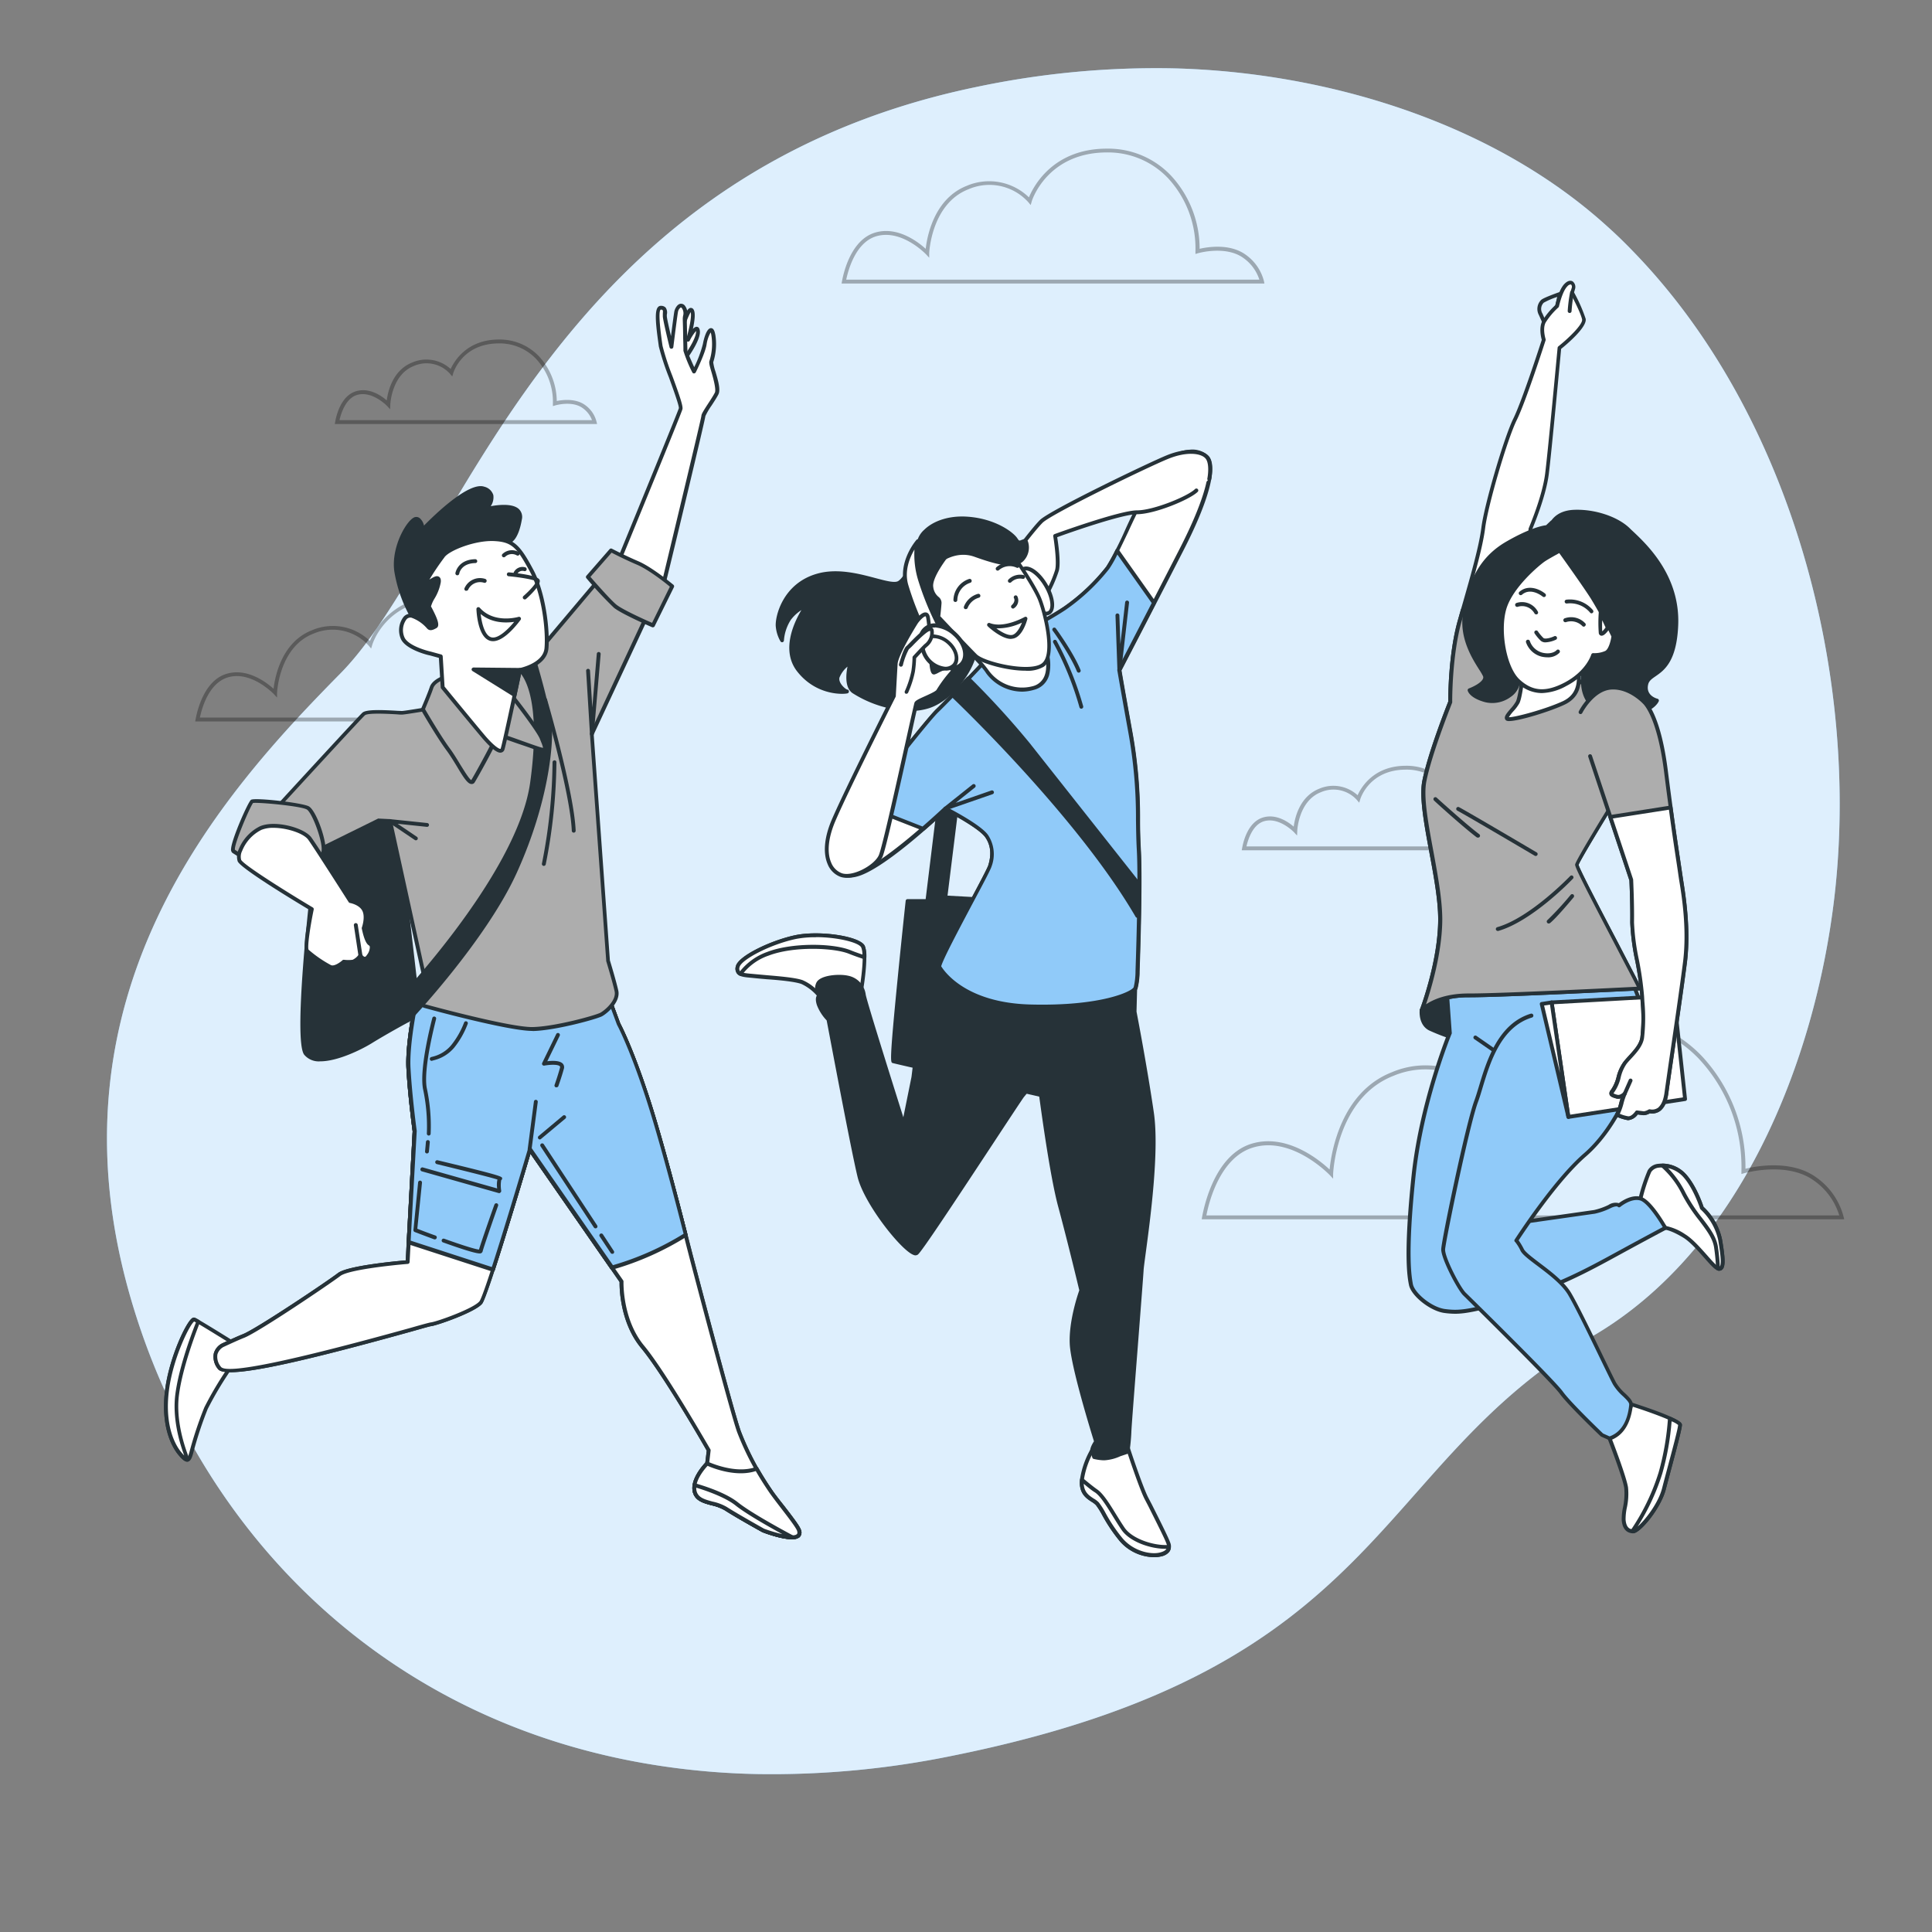
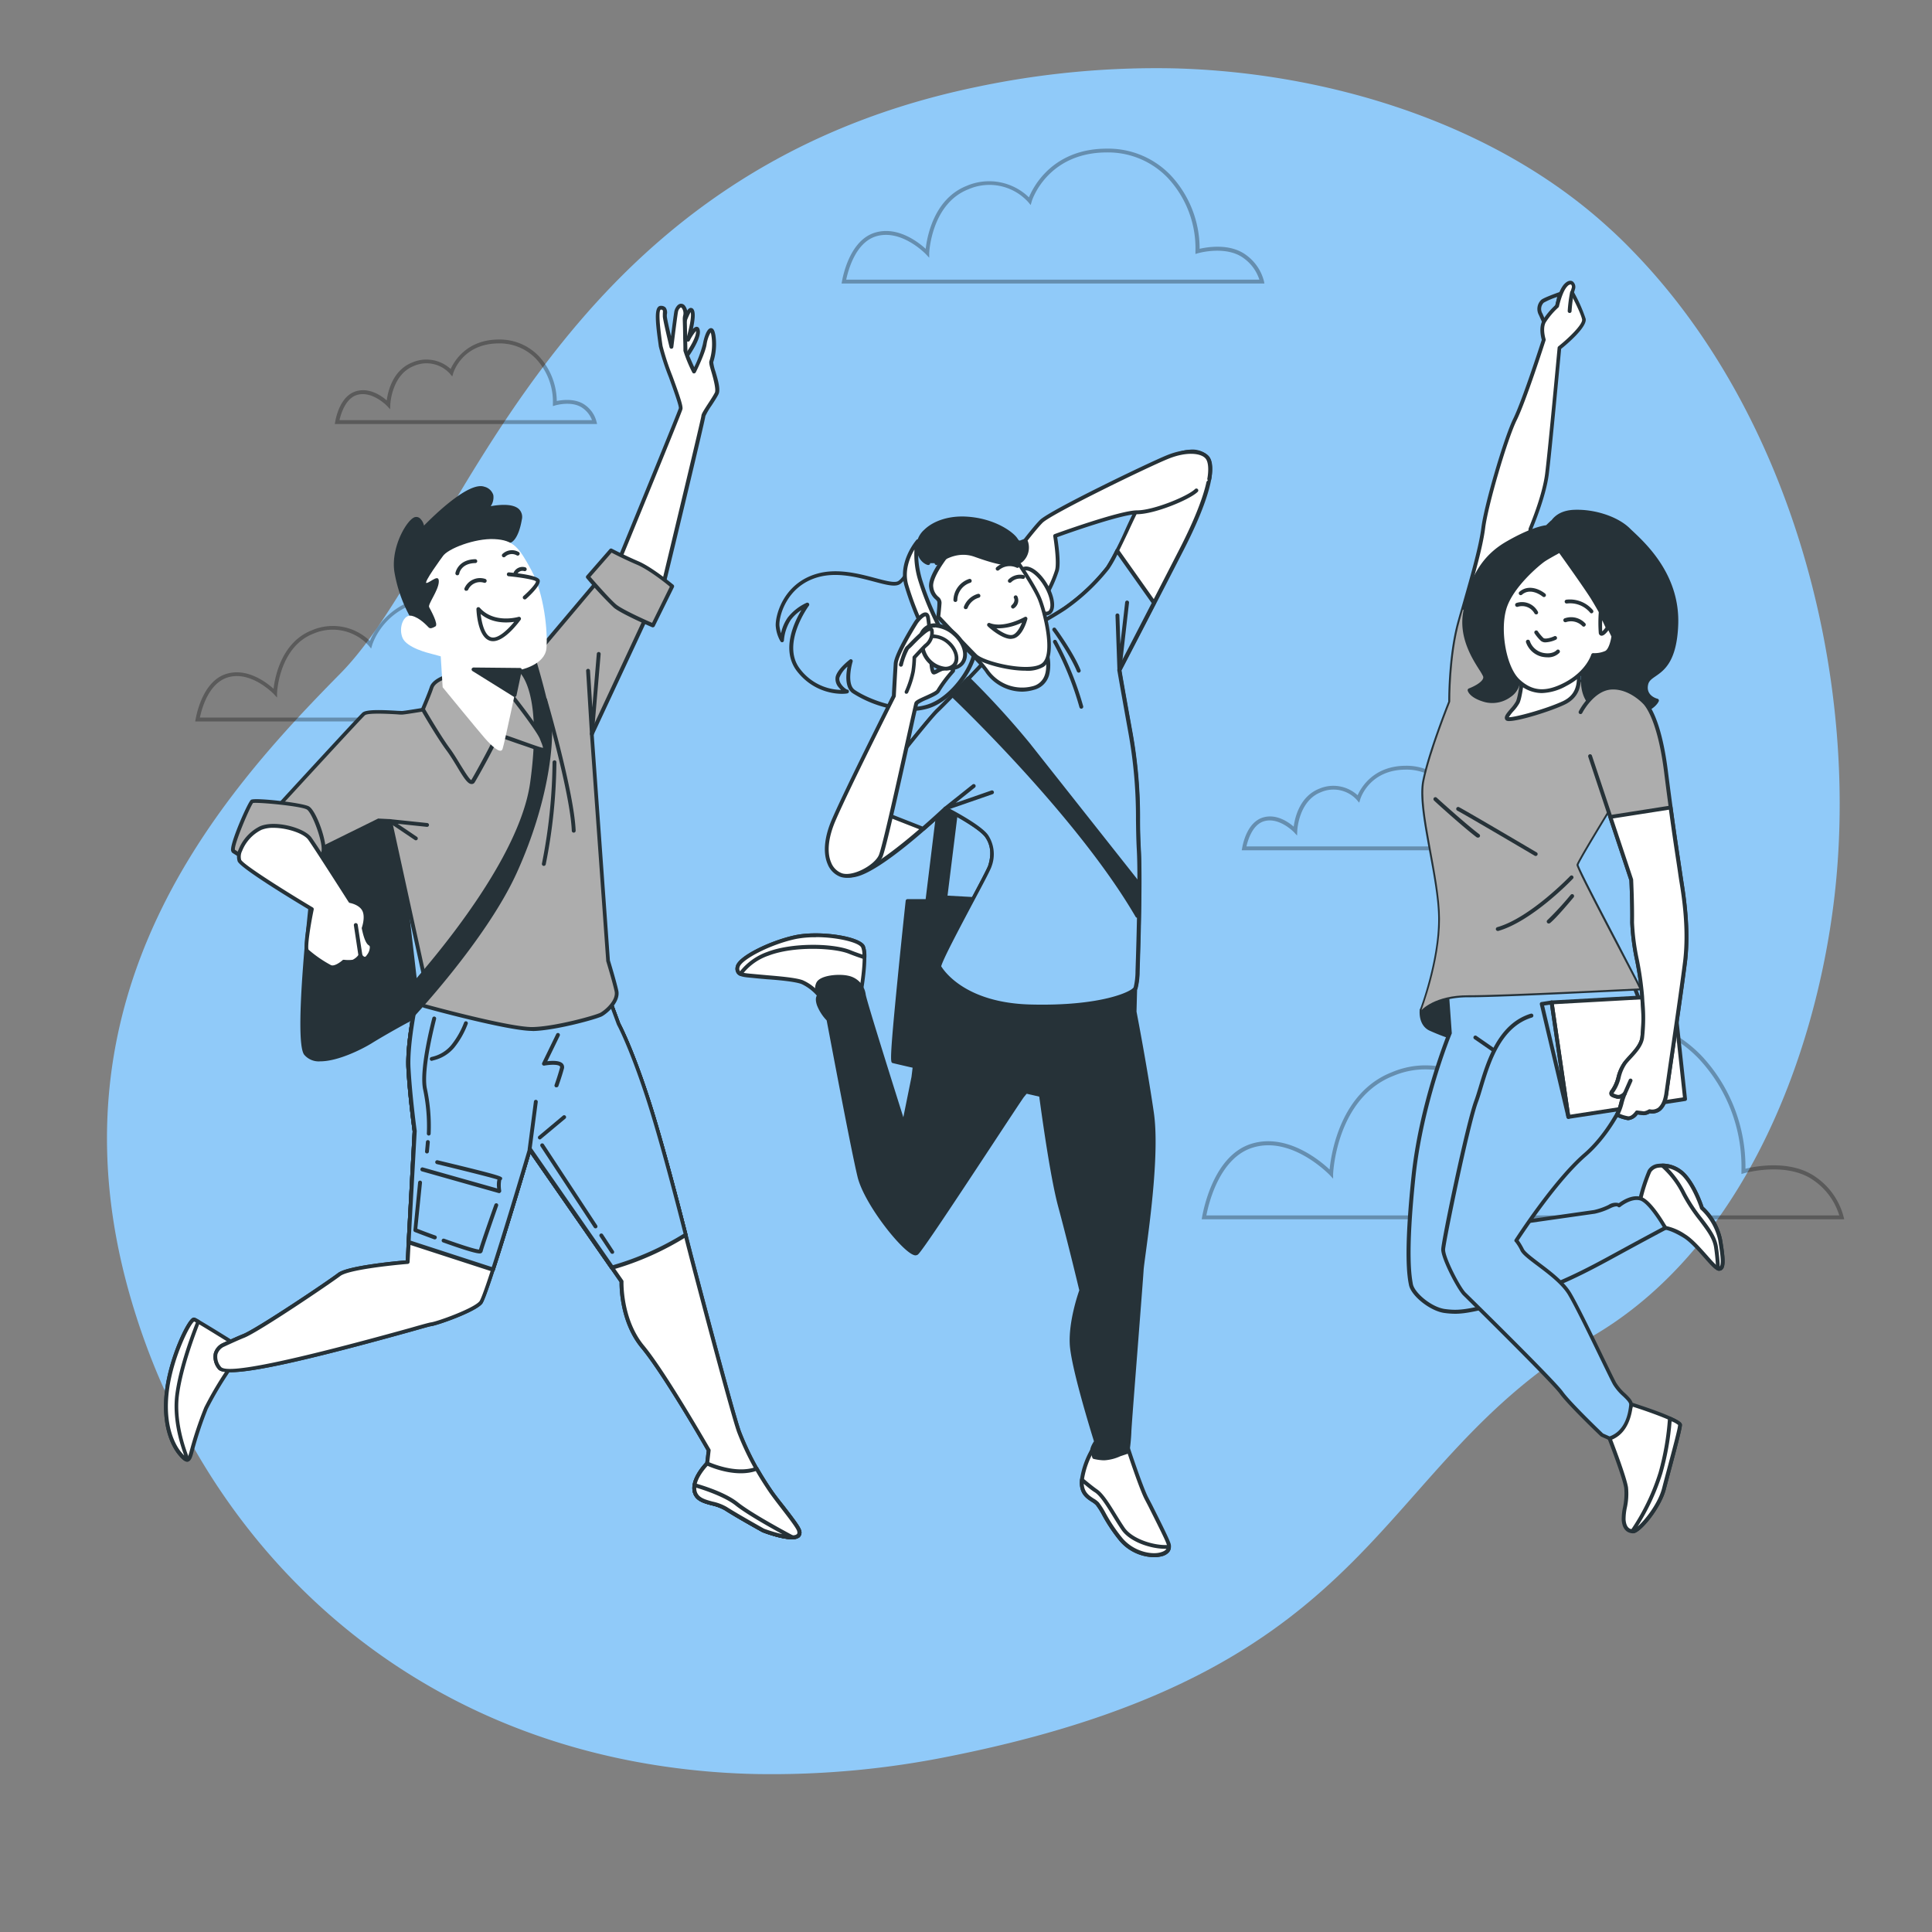
<svg xmlns="http://www.w3.org/2000/svg" viewBox="0 0 500 500">
  <rect x="0" y="0" width="500" height="500" fill="#808080" stroke="none" />
  <g id="freepik--background-simple--inject-535">
    <path d="M474.7,232.51c-5,42-24.13,90.8-62.42,113.22-57.84,33.89-53,86-165.91,108.68a232,232,0,0,1-50.06,4.72,192.54,192.54,0,0,1-24.57-2C100,446.65,51.69,396.77,34,336.56c-23.32-79.19,23.24-131,54.1-162.27S141.52,45.73,252.35,22.58a225.06,225.06,0,0,1,51.45-4.89c39.43,1,82.44,13.91,112.2,40.94q3.35,3,6.52,6.3C463.88,107.39,481.46,175.28,474.7,232.51Z" style="fill:#90CAF9" />
-     <path d="M474.7,232.51c-5,42-24.13,90.8-62.42,113.22-57.84,33.89-53,86-165.91,108.68a232,232,0,0,1-50.06,4.72,192.54,192.54,0,0,1-24.57-2C100,446.65,51.69,396.77,34,336.56c-23.32-79.19,23.24-131,54.1-162.27S141.52,45.73,252.35,22.58a225.06,225.06,0,0,1,51.45-4.89c39.43,1,82.44,13.91,112.2,40.94q3.35,3,6.52,6.3C463.88,107.39,481.46,175.28,474.7,232.51Z" style="fill:#fff;opacity:0.7" />
  </g>
  <g id="freepik--Clouds--inject-535">
    <path d="M152.45,186.71H50.52l.11-.59c.42-2.29,2.23-9.93,7.89-11.7,5.39-1.69,10.4,2.14,12.28,3.84.36-3.11,2.08-12.08,9.93-15.15a13.77,13.77,0,0,1,15,2.78c1.13-2.72,5.86-11.71,18.78-11.71a20.84,20.84,0,0,1,15.4,6.43,25.9,25.9,0,0,1,6.95,17.68c1.87-.43,7.27-1.33,11.1,1.46a11.13,11.13,0,0,1,4.39,6.34Zm-100.72-1h99.42a10.32,10.32,0,0,0-3.83-5.16c-4.19-3-10.82-1.15-10.89-1.13l-.66.19,0-.69a24.81,24.81,0,0,0-6.65-17.62,19.91,19.91,0,0,0-14.68-6.12c-14.39,0-18,11.29-18.12,11.77l-.27.89-.59-.71A12.59,12.59,0,0,0,81.09,164c-8.88,3.47-9.38,15.2-9.39,15.32l0,1.2-.82-.88c-.06-.06-5.93-6.21-12-4.31C54.09,176.85,52.29,183.06,51.73,185.71Z" style="opacity:0.3" />
    <path d="M154.53,109.74H86.64l.11-.59c.36-2,1.61-6.71,5.34-7.88,3.43-1.07,6.62,1.14,8,2.36.3-2.33,1.55-7.85,6.65-9.84a9.26,9.26,0,0,1,9.89,1.71c.92-2,4.17-7.63,12.5-7.63a14,14,0,0,1,10.31,4.3,17.35,17.35,0,0,1,4.65,11.61c1.41-.29,4.82-.74,7.27,1a7.48,7.48,0,0,1,3,4.3Zm-66.67-1h65.35a6.61,6.61,0,0,0-2.39-3.11c-2.71-2-7-.74-7.06-.73l-.67.2,0-.7a16.26,16.26,0,0,0-4.36-11.53,13,13,0,0,0-9.59-4c-9.4,0-11.74,7.36-11.83,7.67l-.27.89-.6-.72a8.17,8.17,0,0,0-9.33-2c-5.77,2.26-6.1,9.91-6.1,10l-.05,1.2-.82-.88s-3.85-4-7.78-2.81C89.46,103.14,88.27,106.92,87.86,108.74Z" style="opacity:0.3" />
    <path d="M477.29,315.55H311l.1-.59c.68-3.72,3.61-16.09,12.72-18.94s17.7,4.22,20.28,6.65c.42-4.3,2.86-20,16.14-25.19a22.26,22.26,0,0,1,24.5,4.83c1.47-3.75,8.9-19.44,30.68-19.44a33.88,33.88,0,0,1,25,10.43,42.13,42.13,0,0,1,11.3,29.17c2.56-.63,11.86-2.46,18.33,2.24a18,18,0,0,1,7.08,10.22Zm-165.08-1H476a17,17,0,0,0-6.53-9c-7-5.1-18-1.95-18.12-1.91l-.67.19,0-.69a41,41,0,0,0-11-29.11,32.87,32.87,0,0,0-24.28-10.13c-23.87,0-29.95,19.33-30,19.52l-.26.9-.6-.72a21.29,21.29,0,0,0-23.95-5.16c-14.75,5.77-15.58,25.2-15.58,25.4l0,1.2-.82-.88c-.1-.1-9.85-10.33-20-7.15C316,299.53,313,310.41,312.21,314.55Z" style="opacity:0.3" />
    <path d="M389.25,220.05H321.36l.11-.59c.36-2,1.61-6.71,5.34-7.88,3.43-1.07,6.62,1.14,8,2.36.3-2.33,1.55-7.85,6.65-9.84a9.28,9.28,0,0,1,9.89,1.71c.92-2.05,4.17-7.63,12.5-7.63a14,14,0,0,1,10.31,4.3,17.36,17.36,0,0,1,4.65,11.62c1.41-.3,4.82-.75,7.27,1a7.51,7.51,0,0,1,3,4.3Zm-66.67-1h65.35a6.59,6.59,0,0,0-2.39-3.11c-2.71-2-7-.74-7.06-.73l-.67.2,0-.7a16.26,16.26,0,0,0-4.36-11.53,13,13,0,0,0-9.59-4c-9.4,0-11.74,7.36-11.83,7.67l-.27.89-.6-.71a8.15,8.15,0,0,0-9.33-2c-5.77,2.26-6.1,9.91-6.1,10l-.05,1.2-.82-.88s-3.86-4-7.78-2.8C324.18,213.45,323,217.23,322.58,219.05Z" style="opacity:0.3" />
    <path d="M327.23,73.37H217.8l.11-.59c.45-2.46,2.39-10.65,8.46-12.55,5.82-1.82,11.24,2.38,13.2,4.17.37-3.26,2.18-13,10.65-16.32a14.78,14.78,0,0,1,16.07,3c1.17-2.85,6.22-12.61,20.17-12.61A22.37,22.37,0,0,1,303,45.39a27.81,27.81,0,0,1,7.46,19c2-.46,7.81-1.46,11.94,1.54a12,12,0,0,1,4.7,6.8ZM219,72.37H325.92a11,11,0,0,0-4.14-5.61c-4.53-3.29-11.66-1.25-11.73-1.23l-.67.2,0-.69a26.75,26.75,0,0,0-7.16-19,21.39,21.39,0,0,0-15.79-6.59C270.94,39.49,267,52,267,52.17l-.26.89-.6-.72A13.57,13.57,0,0,0,250.59,49c-9.56,3.75-10.11,16.37-10.11,16.5l0,1.2-.82-.88c-.07-.07-6.39-6.69-13-4.64C221.54,62.79,219.6,69.54,219,72.37Z" style="opacity:0.3" />
  </g>
  <g id="freepik--character-3--inject-535">
    <path d="M424.55,310.2a46.61,46.61,0,0,1,2.33-7.08c1.09-2.12,6-2.12,8.91.92s4.65,8.58,4.65,8.58a15.61,15.61,0,0,1,4.71,8.19c.83,4.82,1.08,7.72-.33,7.54s-5.55-6.44-9-8.51-4.87-2.06-4.87-2.06Z" style="fill:#fff" />
    <path d="M444.94,328.86h-.19c-.81-.1-1.84-1.23-3.75-3.39-1.63-1.84-3.66-4.14-5.42-5.2-3.2-1.93-4.59-2-4.61-2a.52.52,0,0,1-.38-.17l-6.42-7.58a.5.5,0,0,1-.11-.45,46.81,46.81,0,0,1,2.37-7.19,3.53,3.53,0,0,1,2.81-1.69,8.23,8.23,0,0,1,6.91,2.49c2.73,2.86,4.44,7.76,4.73,8.65a16,16,0,0,1,4.77,8.38c.86,5,.89,7,.13,7.78A1.12,1.12,0,0,1,444.94,328.86ZM431.22,317.3a13.75,13.75,0,0,1,4.88,2.11c1.88,1.14,3.88,3.4,5.65,5.39,1.18,1.34,2.65,3,3.13,3.06.13,0,.16,0,.18-.05.67-.69-.08-5.06-.4-6.92a15.31,15.31,0,0,0-4.54-7.89.51.51,0,0,1-.15-.23s-1.76-5.48-4.54-8.39a7.36,7.36,0,0,0-6.05-2.2,2.68,2.68,0,0,0-2.06,1.16,43.52,43.52,0,0,0-2.22,6.74Z" style="fill:#263238" />
    <path d="M430.25,301.64a7.88,7.88,0,0,1,5.54,2.4c2.9,3,4.65,8.58,4.65,8.58a15.61,15.61,0,0,1,4.71,8.19c.83,4.82,1.08,7.72-.33,7.54a.8.8,0,0,1-.2-.07,51.88,51.88,0,0,0-.53-5.56c-.67-4.39-5.19-7.63-8.31-13.76A23.31,23.31,0,0,0,430.25,301.64Z" style="fill:#fff" />
    <path d="M444.94,328.86h-.19a1.43,1.43,0,0,1-.29-.09.55.55,0,0,1-.34-.46,52.5,52.5,0,0,0-.52-5.5c-.37-2.37-2-4.45-3.8-6.87a42.92,42.92,0,0,1-4.46-6.75,22.91,22.91,0,0,0-5.41-7.16.5.5,0,0,1-.14-.56.57.57,0,0,1,.47-.32,8.41,8.41,0,0,1,5.89,2.55c2.73,2.86,4.44,7.76,4.73,8.65a16,16,0,0,1,4.77,8.38c.86,5,.89,7,.13,7.78A1.12,1.12,0,0,1,444.94,328.86Zm-13.23-26.55a25.45,25.45,0,0,1,4.52,6.42,42.66,42.66,0,0,0,4.36,6.6c1.93,2.52,3.59,4.7,4,7.32.24,1.59.41,3.31.5,5.12.61-.8-.12-5-.43-6.88a15.31,15.31,0,0,0-4.54-7.89.51.51,0,0,1-.15-.23s-1.76-5.48-4.54-8.39A7.45,7.45,0,0,0,431.71,302.31Z" style="fill:#263238" />
    <path d="M367.92,261.46s-.4,3.39,2.1,4.73a51.88,51.88,0,0,0,7.64,2.81l-.56-13.4S369.77,257.84,367.92,261.46Z" style="fill:#263238" />
    <path d="M377.66,269.5h-.14a53.63,53.63,0,0,1-7.74-2.86c-2.76-1.48-2.38-5.08-2.36-5.23a.48.48,0,0,1,.05-.17c1.93-3.76,9.17-6,9.48-6.11a.53.53,0,0,1,.44.07.55.55,0,0,1,.21.39l.56,13.4a.52.52,0,0,1-.19.42A.5.5,0,0,1,377.66,269.5Zm-9.26-7.9c0,.51-.1,3.1,1.85,4.15a47.34,47.34,0,0,0,6.88,2.58l-.5-12C374.87,256.9,369.9,258.85,368.4,261.6Z" style="fill:#263238" />
    <path d="M374.32,254.84l.89,12.42s-7.36,17.73-9.41,37.16-1.17,25.49-.67,28,5.14,6.39,8.78,6.85,5.9.33,17.39-2.93,19.42-7.6,27.35-11.93S431,317.78,431,317.78s-3.85-6.84-6.42-7.58S419,312,419,312s-.53-.68-2.5.3a16.86,16.86,0,0,1-3.86,1.36L388.2,317.1s24.19-48.63,26.85-55.06-.6-9.92-.6-9.92Z" style="fill:#90CAF9" />
    <path d="M376.58,340a21.17,21.17,0,0,1-2.74-.2c-3.64-.46-8.63-4.39-9.2-7.25-.37-1.87-1.5-7.57.66-28.16,1.95-18.48,8.78-35.65,9.41-37.19l-.89-12.3a.55.55,0,0,1,.12-.37.51.51,0,0,1,.35-.17l40.13-2.72a.46.46,0,0,1,.4.16c.14.15,3.44,3.8.69,10.45-2.44,5.9-23.2,47.71-26.44,54.24l23.49-3.34h0a17.38,17.38,0,0,0,3.71-1.31,3.34,3.34,0,0,1,2.69-.47c.85-.63,3.39-2.3,5.73-1.63,2.69.77,6.32,7.1,6.72,7.82a.48.48,0,0,1,0,.39.5.5,0,0,1-.24.3s-4.49,2.36-12.32,6.64-15.91,8.69-27.45,12C382.82,339.29,379.33,340,376.58,340Zm-1.72-84.67.85,11.91a.45.45,0,0,1,0,.23c-.08.18-7.37,17.89-9.38,37-2.15,20.44-1,26-.68,27.86.46,2.29,4.85,6,8.35,6.45s5.82.32,17.19-2.91,19.48-7.64,27.25-11.89c6.41-3.5,10.55-5.7,11.87-6.41-1.23-2.09-4.06-6.38-5.87-6.9-2.29-.65-5.07,1.64-5.1,1.67a.5.5,0,0,1-.37.11.46.46,0,0,1-.34-.19c-.08-.06-.66-.17-1.88.44a17.33,17.33,0,0,1-4,1.4l-24.46,3.48a.5.5,0,0,1-.48-.2.51.51,0,0,1,0-.52c.24-.48,24.21-48.68,26.83-55,2.2-5.32.23-8.46-.35-9.22Z" style="fill:#263238" />
    <path d="M386.54,272.27a.47.47,0,0,1-.28-.09l-4.72-3.26a.5.5,0,0,1,.57-.83l4.71,3.27a.49.49,0,0,1,.13.69A.5.5,0,0,1,386.54,272.27Z" style="fill:#263238" />
    <path d="M422.13,363.43s12.61,4.05,12.66,5.29-2.89,11.53-4.13,16.5-6.53,11.07-8,11.09-2.34-.91-2.49-3,1.09-5.4.64-8.32-4.32-12.86-4.32-12.86S422,365.88,422.13,363.43Z" style="fill:#fff" />
    <path d="M422.64,396.81c-1,0-2.73-.46-2.94-3.44a14.3,14.3,0,0,1,.33-3.27,17,17,0,0,0,.32-5c-.44-2.84-4.26-12.65-4.3-12.75a.5.5,0,0,1,.09-.51c1.5-1.71,5.41-6.55,5.49-8.41a.53.53,0,0,1,.21-.39.49.49,0,0,1,.44-.07c8.59,2.76,13,4.7,13,5.75,0,.85-1,4.75-2.56,10.6-.6,2.25-1.18,4.43-1.59,6-1.25,5-6.64,11.45-8.44,11.47Zm-5.55-24.56c.65,1.68,3.83,10,4.24,12.68a16.91,16.91,0,0,1-.32,5.33,14.45,14.45,0,0,0-.31,3c.18,2.54,1.54,2.53,2,2.51,1,0,6.21-5.61,7.48-10.71.41-1.62,1-3.8,1.6-6.06,1.11-4.14,2.48-9.26,2.52-10.23-.62-.78-6.33-3-11.77-4.73C421.84,366.63,418.1,371.08,417.09,372.25Z" style="fill:#263238" />
    <path d="M434.79,368.72c0,1.24-2.89,11.53-4.13,16.5s-6.53,11.07-8,11.09a2,2,0,0,1-.25,0,57.3,57.3,0,0,0,7.29-15.09,70,70,0,0,0,2.44-14.12C433.69,367.76,434.78,368.36,434.79,368.72Z" style="fill:#fff" />
    <path d="M422.69,396.81h-.22a.57.57,0,0,1-.44-.29.5.5,0,0,1,0-.5,56.54,56.54,0,0,0,7.22-14.95,69,69,0,0,0,2.42-14,.5.5,0,0,1,.24-.39.53.53,0,0,1,.46,0c2.42,1.06,2.9,1.56,2.92,2.07h0c0,.85-1,4.75-2.56,10.6-.6,2.25-1.18,4.43-1.59,6-1.25,5-6.64,11.45-8.44,11.47Zm9.92-29a68.47,68.47,0,0,1-2.4,13.51,57,57,0,0,1-6.39,13.75c1.91-1.67,5.35-6,6.35-10,.41-1.62,1-3.8,1.6-6.06,1.1-4.13,2.48-9.25,2.52-10.23A5.92,5.92,0,0,0,432.61,367.84Zm1.71,1Z" style="fill:#263238" />
    <path d="M396.29,262.75c-10,3-12.11,16.31-14.29,22.19s-8.45,36.05-8.53,38.3,4,10.15,5.52,11.56,23,22.6,25.07,25.53,10.51,11,10.51,11l1.95.86c4.92-1.63,5.43-7.31,5.61-8.72s-2.9-3-4.23-5.46-8.76-18.33-11.63-23.21-11.14-9.2-12.3-11.4a9.06,9.06,0,0,0-1.54-2.45s9.71-15.18,17.77-22.16,14.06-20.37,14.88-30.16-3.21-15.12-3.21-15.12l-21.63.75" style="fill:#90CAF9" />
    <path d="M416.52,372.65a.52.52,0,0,1-.21,0l-1.94-.86a.45.45,0,0,1-.14-.1c-.35-.32-8.48-8.1-10.57-11s-23.51-24-25-25.46-5.75-9.57-5.67-11.94,6.3-32.33,8.57-38.46c.37-1,.75-2.27,1.16-3.61,1.95-6.49,4.91-16.29,13.45-18.88a.5.5,0,1,1,.29,1c-8,2.44-10.78,11.56-12.79,18.21-.4,1.36-.79,2.64-1.18,3.68-2.25,6.07-8.43,36.31-8.5,38.14-.07,2.08,3.94,9.82,5.36,11.19.23.22,22.91,22.46,25.14,25.6,1.95,2.72,9.61,10.09,10.39,10.83l1.68.75c4.28-1.55,4.88-6.45,5.07-8.08l0-.17c.07-.52-.79-1.35-1.62-2.15a13.37,13.37,0,0,1-2.55-3c-.49-.88-1.73-3.45-3.31-6.7-2.73-5.65-6.48-13.39-8.31-16.49-1.64-2.79-5.17-5.44-8-7.57-2.12-1.59-3.79-2.85-4.31-3.85a11.38,11.38,0,0,0-1.41-2.3.46.46,0,0,1-.11-.66c.1-.15,9.84-15.32,17.87-22.26,8.24-7.14,13.95-20.78,14.7-29.83.7-8.41-2.27-13.51-3-14.58l-21.36.75a.52.52,0,0,1-.52-.48.5.5,0,0,1,.48-.52l21.63-.75a.5.5,0,0,1,.42.2c.17.22,4.13,5.59,3.31,15.46-.76,9.13-6.3,22.92-15.05,30.5-7.27,6.3-16,19.52-17.47,21.74a16.45,16.45,0,0,1,1.35,2.26c.42.81,2.18,2.12,4,3.52,2.9,2.18,6.52,4.9,8.26,7.86,1.85,3.14,5.61,10.9,8.35,16.56,1.57,3.24,2.81,5.8,3.29,6.66a12.29,12.29,0,0,0,2.36,2.77c1.1,1.06,2.06,2,1.93,3l0,.17c-.59,4.84-2.59,7.86-5.94,9Z" style="fill:#263238" />
    <path d="M399.58,83.76h-.07a.48.48,0,0,1-.38-.29l-.84-1.9a3.29,3.29,0,0,1,.5-3.89c.13-.14.45-.51,4.23-1.89l.54-.19a.51.51,0,0,1,.5.1.52.52,0,0,1,.15.49l-.75,3.13a.53.53,0,0,1-.11.21L400,83.58A.53.53,0,0,1,399.58,83.76ZM403,76.85a18.7,18.7,0,0,0-3.48,1.49,2.27,2.27,0,0,0-.33,2.81l.51,1.17L402.51,79Z" style="fill:#263238" />
    <path d="M418.77,205.59S408.17,222.74,408,223.8s15.42,30,16.23,32c0,0-35.41,1.81-44.2,1.78s-12.15,3.85-12.15,3.85,4.81-12.5,4.78-23.63-5.6-28.17-4.11-35.7,6.72-20.52,6.72-20.52-.12-11.86,2.48-21.05,5.35-18.17,6.08-24,5.8-23.14,8.21-28,7.45-20.6,7.45-20.6-.9-2.81.05-4.66A18.87,18.87,0,0,1,403,79.2s.87-4,2.3-5.46,2.17-.08,1.86,1l-.31,1s2.62,4.82,3.08,6.86S403.57,90,403.57,90s-2.44,26.44-3.22,32.63S396,137,396,137l-.42,4.79-4.72,27.41s13.82,4.26,17.62,6.89,13.92,10.56,15.08,17S418.77,205.59,418.77,205.59Z" style="fill:#fff" />
    <path d="M367.92,262a.5.5,0,0,1-.26-.08.49.49,0,0,1-.21-.6c.05-.13,4.77-12.54,4.75-23.45,0-5-1.18-11.31-2.3-17.37-1.35-7.33-2.63-14.24-1.8-18.43,1.42-7.16,6.24-19.33,6.71-20.51,0-1.18,0-12.39,2.5-21.09.41-1.47.83-2.93,1.25-4.38,2.16-7.55,4.2-14.69,4.82-19.55.74-5.89,5.84-23.29,8.26-28.2,2.24-4.56,6.85-18.78,7.37-20.39-.18-.65-.78-3.11.13-4.88a18.13,18.13,0,0,1,3.38-4.09c.18-.79,1-4.18,2.4-5.55,1-1,1.74-.81,2.09-.6a1.82,1.82,0,0,1,.6,2l-.25.84a41.24,41.24,0,0,1,3,6.8c.48,2.13-4.86,6.63-6.34,7.82-.23,2.52-2.47,26.6-3.2,32.43s-4,13.53-4.34,14.41l-.42,4.72-4.64,27c2.38.75,13.85,4.41,17.33,6.83,1.43,1,14,9.87,15.3,17.31,1.15,6.4-4.33,12.29-4.91,12.89-3.94,6.37-10.2,16.71-10.63,17.94.34,1.32,6.4,12.89,10.43,20.58,3,5.82,5.45,10.41,5.77,11.23a.51.51,0,0,1-.44.68c-.35,0-34.87,1.78-44,1.78H380c-8.34,0-11.64,3.64-11.67,3.68A.5.5,0,0,1,367.92,262ZM406.4,73.62a1.35,1.35,0,0,0-.77.48c-1.32,1.31-2.16,5.16-2.17,5.2a.5.5,0,0,1-.16.27A18.63,18.63,0,0,0,400,83.49c-.85,1.65,0,4.25,0,4.28a.51.51,0,0,1,0,.3c-.21.64-5.07,15.79-7.48,20.67s-7.42,22-8.16,27.88c-.62,4.94-2.68,12.11-4.85,19.7-.42,1.45-.83,2.91-1.25,4.38-2.55,9-2.46,20.79-2.46,20.91a.43.43,0,0,1,0,.19c0,.13-5.23,13-6.69,20.42-.79,4,.47,10.83,1.81,18.06,1.12,6.11,2.29,12.42,2.31,17.55,0,8.68-2.91,18.26-4.21,22.09,1.76-1.18,5.22-2.81,11-2.81h.37c8.34,0,38.11-1.48,43.19-1.74-.8-1.65-3-5.79-5.43-10.48-8.45-16.16-10.62-20.51-10.54-21.15.14-1.08,8.31-14.36,10.81-18.41l.07-.09c.05-.06,5.77-6,4.67-12.05-1-5.72-9.84-13.17-14.88-16.67-3.69-2.56-17.34-6.78-17.48-6.82a.52.52,0,0,1-.35-.57l4.72-27.4.42-4.76a.83.83,0,0,1,0-.15c0-.08,3.53-8.18,4.29-14.22s3.2-32.34,3.23-32.6a.52.52,0,0,1,.18-.35c2.72-2.17,6.42-5.76,6.15-7-.44-2-3-6.68-3-6.73a.46.46,0,0,1,0-.38l.31-1a.88.88,0,0,0-.16-.91Z" style="fill:#263238" />
    <path d="M406.21,81h0a.5.5,0,0,1-.49-.51,37.39,37.39,0,0,1,.62-4.85.49.49,0,0,1,.58-.4.51.51,0,0,1,.4.59,38.3,38.3,0,0,0-.6,4.69A.49.49,0,0,1,406.21,81Z" style="fill:#263238" />
    <path d="M368.59,202.13c1.49-7.53,6.72-20.52,6.72-20.52s-.12-11.86,2.48-21.05c.26-.9.51-1.8.77-2.7l15.47-7-3.15,18.32s13.82,4.26,17.62,6.89,13.92,10.56,15.08,17-4.81,12.49-4.81,12.49S408.17,222.74,408,223.8s15.42,30,16.23,32c0,0-35.41,1.81-44.2,1.78s-12.15,3.85-12.15,3.85,4.81-12.5,4.78-23.63S367.1,209.66,368.59,202.13Z" style="fill:#adadad" />
-     <path d="M367.92,262a.5.5,0,0,1-.26-.08.49.49,0,0,1-.21-.6c.05-.13,4.77-12.54,4.75-23.45,0-5-1.18-11.31-2.3-17.37-1.35-7.32-2.63-14.24-1.8-18.43h0c1.41-7.16,6.24-19.33,6.71-20.51,0-1.18,0-12.39,2.5-21.09l.77-2.71a.51.51,0,0,1,.27-.32l15.48-7a.48.48,0,0,1,.51.06.49.49,0,0,1,.18.48l-3.07,17.88c2.38.75,13.85,4.41,17.33,6.83,1.43,1,14,9.87,15.3,17.31,1.15,6.4-4.33,12.3-4.91,12.89-3.94,6.37-10.2,16.71-10.63,17.94.34,1.32,6.4,12.89,10.43,20.58,3,5.82,5.45,10.41,5.77,11.23a.51.51,0,0,1-.44.68c-.35,0-34.87,1.78-44,1.78H380c-8.34,0-11.64,3.64-11.67,3.68A.5.5,0,0,1,367.92,262ZM379,158.22l-.71,2.48c-2.55,9-2.46,20.79-2.46,20.91a.43.43,0,0,1,0,.19c0,.13-5.23,13-6.69,20.42h0c-.79,4,.47,10.83,1.81,18.06,1.12,6.11,2.29,12.42,2.31,17.55,0,8.68-2.91,18.26-4.21,22.09,1.76-1.18,5.22-2.81,11-2.81h.37c8.34,0,38.11-1.48,43.19-1.74-.8-1.65-3-5.79-5.43-10.48-8.45-16.16-10.62-20.51-10.54-21.15.14-1.08,8.31-14.36,10.81-18.41l.07-.09c.05-.06,5.77-6,4.67-12.05-1-5.72-9.84-13.17-14.88-16.67-3.69-2.56-17.34-6.78-17.48-6.82a.52.52,0,0,1-.35-.57l3-17.39Zm-10.39,43.91h0Z" style="fill:#263238" />
    <path d="M397.44,221.53a.48.48,0,0,1-.26-.07c-.17-.1-17.06-10.07-20.05-11.68a.5.5,0,1,1,.48-.88c3,1.62,19.91,11.6,20.08,11.7a.49.49,0,0,1,.18.68A.51.51,0,0,1,397.44,221.53Z" style="fill:#263238" />
    <path d="M382.42,216.76a.49.49,0,0,1-.3-.1c-3.42-2.57-11-9.43-11-9.5a.5.5,0,0,1,0-.71.51.51,0,0,1,.71,0c.07.07,7.59,6.89,11,9.44a.5.5,0,0,1,.1.7A.51.51,0,0,1,382.42,216.76Z" style="fill:#263238" />
    <path d="M387.63,240.93a.51.51,0,0,1-.49-.36.51.51,0,0,1,.35-.62c8.52-2.42,18.77-13.14,18.88-13.24a.48.48,0,0,1,.7,0,.49.49,0,0,1,0,.7c-.43.45-10.55,11-19.33,13.52A.3.3,0,0,1,387.63,240.93Z" style="fill:#263238" />
    <path d="M400.79,239a.49.49,0,0,1-.39-.2.5.5,0,0,1,.09-.7,78.57,78.57,0,0,0,6-6.52.5.5,0,0,1,.7-.07.52.52,0,0,1,.07.71c-.19.22-4.5,5.42-6.12,6.67A.51.51,0,0,1,400.79,239Z" style="fill:#263238" />
    <path d="M401.71,135.1c-.1.78.72-2.56,5.9-2.7s10.9,1.77,13.84,4.66,12.91,11,12.38,24.6-6.92,11.84-7.76,15.3,2.77,4.33,2.77,4.33-1.88,4.39-11.8,3.27-7.35-12.05-6.35-13.64-.54-15.69-2.86-19.3a9.59,9.59,0,0,0-6-4.19s-9.27,10.48-10,17.4,1.23,8.1,1.08,11.39-4.6,6-8.45,5-4.16-2.64-4.16-2.64,4.85-1.77,3.93-3.87-6.38-8.22-5.13-16,4-14.18,11-18.2,10.18-4.14,10.18-4.14Z" style="fill:#263238" />
    <path d="M420.11,185.24a27.52,27.52,0,0,1-3.13-.18c-3.35-.38-5.67-1.86-6.9-4.41-1.85-3.82-.5-8.91.18-10,.89-1.43-.61-15.28-2.85-18.75a9.23,9.23,0,0,0-5.36-3.92c-1.32,1.54-9,10.76-9.69,16.9a18.37,18.37,0,0,0,.56,7.88,10.56,10.56,0,0,1,.52,3.48,5.62,5.62,0,0,1-2.48,4.13,8,8,0,0,1-6.59,1.36c-4-1.07-4.49-2.84-4.53-3a.49.49,0,0,1,.32-.57c.84-.31,3.15-1.36,3.63-2.5a.82.82,0,0,0,0-.7,15.28,15.28,0,0,0-1-1.7c-1.81-2.87-5.19-8.2-4.16-14.59,1.47-9.2,4.95-14.92,11.28-18.55,6.14-3.53,9.41-4.1,10.22-4.19l1.23-1.17a.44.44,0,0,1,.16-.1c1.29-1.74,3.33-2.66,6.07-2.73,5.35-.15,11.17,1.83,14.2,4.8.24.24.52.51.85.81,3.64,3.43,12.17,11.48,11.68,24.17-.36,9.5-3.66,11.79-5.85,13.3-1,.69-1.7,1.18-1.92,2.1-.71,2.93,2.27,3.69,2.39,3.72a.46.46,0,0,1,.33.26.48.48,0,0,1,0,.42C429.22,181.65,427.59,185.24,420.11,185.24Zm-18.24-38.31H402a10,10,0,0,1,6.3,4.41c2.3,3.56,4.05,17.92,2.86,19.83-.59.95-1.79,5.61-.13,9,1.07,2.21,3.13,3.51,6.11,3.84,7.4.84,10.14-1.48,11-2.51a4.56,4.56,0,0,1-2.11-1.71,3.8,3.8,0,0,1-.37-3c.31-1.29,1.24-1.94,2.32-2.69,2.14-1.49,5.08-3.52,5.42-12.52.47-12.23-7.83-20.06-11.37-23.4-.33-.31-.62-.58-.86-.82-2.85-2.8-8.39-4.67-13.48-4.52-2.48.07-4.29.89-5.38,2.46a.72.72,0,0,1-.45.35l-1.09,1a.45.45,0,0,1-.33.14s-3.2.2-9.95,4.08c-6,3.46-9.37,9-10.79,17.84-1,6,2.15,10.95,4,13.89a19.17,19.17,0,0,1,1.07,1.83,1.85,1.85,0,0,1,0,1.51c-.58,1.37-2.67,2.4-3.69,2.83.36.46,1.29,1.29,3.6,1.9a7,7,0,0,0,5.75-1.19,4.66,4.66,0,0,0,2.07-3.37A9.66,9.66,0,0,0,392,173a19.49,19.49,0,0,1-.59-8.25c.75-7,9.74-17.25,10.13-17.68A.48.48,0,0,1,401.87,146.93Z" style="fill:#263238" />
    <path d="M394.06,174.64s-.57,5.62-1.29,7.12-3.53,3.79-2.66,4.3,9.9-1.93,14.55-4.12,3.74-6.55,4-7.44S400.15,177.79,394.06,174.64Z" style="fill:#fff" />
    <path d="M390.55,186.61a1.51,1.51,0,0,1-.7-.12.82.82,0,0,1-.39-.57c-.11-.63.45-1.32,1.45-2.49a10.93,10.93,0,0,0,1.41-1.89c.56-1.16,1.09-5.41,1.25-6.95a.49.49,0,0,1,.26-.39.47.47,0,0,1,.46,0c4.12,2.13,9.5.77,12.38,0,1.53-.38,2-.5,2.32-.17a.73.73,0,0,1,.14.57,3.55,3.55,0,0,0,0,.67c0,1.68-.13,5.16-4.21,7.09C401.28,184.09,393.17,186.61,390.55,186.61Zm-.07-1c1.37.1,9.33-2,14-4.15,3.52-1.67,3.6-4.63,3.64-6.21,0-.13,0-.25,0-.36l-1.18.28c-2.67.68-8.08,2.05-12.44.19-.18,1.58-.66,5.34-1.26,6.59a11,11,0,0,1-1.55,2.1A10.45,10.45,0,0,0,390.48,185.64Z" style="fill:#263238" />
    <path d="M403.69,142.5s6,8.3,8.4,12.05a113.55,113.55,0,0,1,5.48,10.09s-.44,3.52-1.86,4.26a7.48,7.48,0,0,1-3.39.63s-1.23,4.48-7.18,7.57c-5.06,2.62-8.77,2.33-12.2-.88s-5.3-12.58-3.61-18.59,9.06-12,10.22-12.75S403.69,142.5,403.69,142.5Z" style="fill:#fff" />
    <path d="M399,179.37a9.17,9.17,0,0,1-6.43-2.78c-3.57-3.35-5.47-13-3.75-19.1s9-12.09,10.42-13c1.16-.78,4.06-2.35,4.18-2.41a.5.5,0,0,1,.64.14c.06.09,6,8.36,8.42,12.07S418,164.36,418,164.42a.54.54,0,0,1,.05.28c-.05.39-.53,3.8-2.13,4.65a7.56,7.56,0,0,1-3.27.69c-.44,1.18-2.16,4.84-7.3,7.5A13.89,13.89,0,0,1,399,179.37Zm4.51-36.22c-.84.46-2.84,1.56-3.72,2.15-1.24.84-8.4,6.72-10,12.46s.12,15,3.47,18.09,6.77,3.33,11.63.81c5.69-3,6.91-7.22,6.93-7.26a.51.51,0,0,1,.51-.37,6.89,6.89,0,0,0,3.12-.57c.83-.44,1.4-2.47,1.58-3.74a109.19,109.19,0,0,0-5.38-9.9C409.56,151.56,404.71,144.78,403.54,143.15Z" style="fill:#263238" />
    <path d="M400,166.24a1.8,1.8,0,0,1-1.24-.4,11.49,11.49,0,0,1-1.57-1.87.5.5,0,1,1,.83-.55,11.41,11.41,0,0,0,1.42,1.69c.38.35,1.88,0,2.81-.46a.5.5,0,0,1,.66.25.49.49,0,0,1-.25.66A7.33,7.33,0,0,1,400,166.24Z" style="fill:#263238" />
    <path d="M400.46,170.11a6.93,6.93,0,0,1-1.48-.17,5.74,5.74,0,0,1-4.05-3.72.5.5,0,0,1,1-.29,4.68,4.68,0,0,0,3.31,3c2.51.56,3.57-.63,3.59-.65a.49.49,0,0,1,.7-.05.51.51,0,0,1,.05.71A4.08,4.08,0,0,1,400.46,170.11Z" style="fill:#263238" />
    <path d="M409.87,162.18a.48.48,0,0,1-.37-.17h0a4.09,4.09,0,0,0-4.23-1,.5.5,0,1,1-.31-1,5,5,0,0,1,5.28,1.28.48.48,0,0,1,0,.7A.46.46,0,0,1,409.87,162.18Z" style="fill:#263238" />
    <path d="M397.56,159a.49.49,0,0,1-.44-.26,3.67,3.67,0,0,0-4.33-1.7.5.5,0,1,1-.3-1A4.64,4.64,0,0,1,398,158.3a.49.49,0,0,1-.21.67A.46.46,0,0,1,397.56,159Z" style="fill:#263238" />
    <path d="M411.89,158.73a.49.49,0,0,1-.39-.2,6.74,6.74,0,0,0-6-2.34.5.5,0,0,1-.56-.43.5.5,0,0,1,.42-.56,7.78,7.78,0,0,1,6.9,2.72.5.5,0,0,1-.09.7A.51.51,0,0,1,411.89,158.73Z" style="fill:#263238" />
    <path d="M399.58,154.52a.5.5,0,0,1-.32-.11c-.12-.1-3.06-2.5-5.38-.5a.5.5,0,0,1-.65-.76c2.37-2.05,5.4-.57,6.67.49a.5.5,0,0,1,.07.7A.51.51,0,0,1,399.58,154.52Z" style="fill:#263238" />
    <path d="M414.51,164.52l-.13,0a.78.78,0,0,1-.62-.71,35.75,35.75,0,0,1,0-5.3.51.51,0,0,1,.4-.46.52.52,0,0,1,.55.27l1.9,3.82a.51.51,0,0,1,0,.49C415.75,163.88,415.06,164.52,414.51,164.52Zm.15-4a23.49,23.49,0,0,0,0,2.87,6.45,6.45,0,0,0,.86-1Z" style="fill:#263238" />
    <polygon points="436.1 284.43 405.89 289.05 401.56 259.43 433.19 257.68 436.1 284.43" style="fill:#fff" />
    <path d="M405.9,289.55a.51.51,0,0,1-.3-.09.5.5,0,0,1-.2-.33l-4.33-29.63a.54.54,0,0,1,.1-.39.47.47,0,0,1,.36-.18l31.64-1.75a.49.49,0,0,1,.52.44l2.9,26.76a.5.5,0,0,1-.42.55L406,289.55Zm-3.77-29.66,4.19,28.59L435.55,284l-2.8-25.81Z" style="fill:#263238" />
-     <polygon points="405.89 289.05 399 259.82 401.56 259.43 405.89 289.05" style="fill:#fff" />
    <path d="M405.9,289.55a.49.49,0,0,1-.49-.38l-6.9-29.23a.56.56,0,0,1,.07-.4.48.48,0,0,1,.34-.21l2.56-.4a.56.56,0,0,1,.38.09.54.54,0,0,1,.2.33L406.39,289a.49.49,0,0,1-.4.56Zm-6.29-29.32,4.12,17.46L401.14,260Z" style="fill:#263238" />
    <path d="M411.58,195.71l10.68,32s.3,6.15.22,11,2.28,13.21,2.61,19.17c.18,3.42.53,7.29,0,10.69-.4,2.53-2.81,4.43-4.46,6.51-1.78,2.24-1.61,5.17-3.3,7.32-.64.82.05,1.08,1.08,1.39s2.08-.81,2.08-.81a14.6,14.6,0,0,0-.86,2.58,14.32,14.32,0,0,1-1.09,2.92,10.81,10.81,0,0,0,2.76.88c1.24.16,2.34-1.5,2.34-1.5l1.77.23a3.48,3.48,0,0,0,1.5-.53,3.09,3.09,0,0,0,2.59-.57c1-.95,1.55-2.32,1.82-4.44s3.59-24.14,4.79-33.68-.66-18.93-1.23-22.95-1.79-11.36-3.67-26.32-5.64-17.94-5.64-17.94-3.61-4.05-8.5-3.77-8,6.35-8,6.35" style="fill:#adadad" />
    <path d="M421.46,289.89h-.23a12,12,0,0,1-2.92-.93.5.5,0,0,1-.25-.3.48.48,0,0,1,0-.39,13.65,13.65,0,0,0,1-2.8c.11-.45.23-.86.34-1.21a2,2,0,0,1-1.21,0c-.68-.2-1.45-.43-1.64-1a1.23,1.23,0,0,1,.31-1.14,10.07,10.07,0,0,0,1.51-3.4,11.17,11.17,0,0,1,1.79-3.92c.44-.56.94-1.1,1.42-1.63,1.31-1.44,2.66-2.92,2.94-4.65a44.58,44.58,0,0,0,.08-9.18l-.08-1.4a80,80,0,0,0-1.34-9.35,59.41,59.41,0,0,1-1.27-9.85c.07-4.5-.19-10.2-.22-10.88l-10.65-32a.5.5,0,0,1,.95-.32l10.67,32,0,.13c0,.06.3,6.21.22,11a57.84,57.84,0,0,0,1.26,9.66,85.33,85.33,0,0,1,1.35,9.48l.08,1.39a44.76,44.76,0,0,1-.1,9.4c-.32,2-1.77,3.62-3.18,5.16-.47.52-1,1.05-1.38,1.58A10.24,10.24,0,0,0,419.4,279a10.88,10.88,0,0,1-1.68,3.73c-.14.17-.14.24-.14.24a4.13,4.13,0,0,0,1,.36c.6.19,1.35-.44,1.57-.67a.5.5,0,0,1,.64-.08.49.49,0,0,1,.17.63,14.77,14.77,0,0,0-.83,2.49,14.54,14.54,0,0,1-.89,2.55,9.34,9.34,0,0,0,2.14.64c.77.1,1.61-.89,1.87-1.28a.49.49,0,0,1,.48-.22l1.76.22a3.35,3.35,0,0,0,1.18-.46.56.56,0,0,1,.38-.06,2.58,2.58,0,0,0,2.13-.45c.9-.84,1.4-2.08,1.66-4.13.09-.68.48-3.35,1-7,1.18-8,2.95-20.14,3.77-26.64,1-8.24-.25-16.54-1-21-.1-.69-.2-1.3-.27-1.82-.14-1-.31-2.12-.53-3.53-.68-4.55-1.72-11.42-3.15-22.79-1.82-14.45-5.41-17.59-5.45-17.62s-3.6-3.92-8.16-3.66-7.53,6-7.56,6.08a.51.51,0,0,1-.68.22.5.5,0,0,1-.21-.67c.13-.26,3.29-6.33,8.4-6.63s8.74,3.76,8.9,3.94,3.87,3.22,5.75,18.21c1.43,11.36,2.47,18.23,3.15,22.77.21,1.41.39,2.57.53,3.54.07.51.17,1.12.27,1.81.71,4.5,2,12.89,1,21.27-.83,6.51-2.6,18.64-3.78,26.66-.54,3.69-.93,6.35-1,7-.29,2.31-.88,3.73-2,4.75a3.51,3.51,0,0,1-2.83.73,3.31,3.31,0,0,1-1.66.49l-1.48-.18A3.43,3.43,0,0,1,421.46,289.89Z" style="fill:#263238" />
    <path d="M422.48,238.73c.08-4.83-.22-11-.22-11l-5.44-16.33L432.41,209c1.21,8.87,2,13.89,2.46,17,.57,4,2.44,13.41,1.23,22.95s-4.53,31.56-4.79,33.68-.8,3.49-1.82,4.44a3.09,3.09,0,0,1-2.59.57,3.48,3.48,0,0,1-1.5.53l-1.77-.23s-1.1,1.66-2.34,1.5a10.81,10.81,0,0,1-2.76-.88,14.32,14.32,0,0,0,1.09-2.92,14.6,14.6,0,0,1,.86-2.58s-1,1.12-2.08.81-1.72-.57-1.08-1.39c1.69-2.15,1.52-5.08,3.3-7.32,1.65-2.08,4.06-4,4.46-6.51.54-3.4.19-7.27,0-10.69C424.76,251.94,422.41,243.57,422.48,238.73Z" style="fill:#fff" />
    <path d="M421.46,289.89h-.23a12,12,0,0,1-2.92-.93.5.5,0,0,1-.25-.3.48.48,0,0,1,0-.39,13.65,13.65,0,0,0,1-2.8c.11-.45.23-.86.34-1.21a2,2,0,0,1-1.21,0c-.68-.2-1.45-.43-1.64-1a1.23,1.23,0,0,1,.31-1.14,10.07,10.07,0,0,0,1.51-3.4,11.17,11.17,0,0,1,1.79-3.92c.44-.56.94-1.1,1.42-1.63,1.31-1.44,2.66-2.92,2.94-4.65a44.58,44.58,0,0,0,.08-9.18l-.08-1.4a80,80,0,0,0-1.34-9.35,59.41,59.41,0,0,1-1.27-9.85h0c.07-4.5-.19-10.2-.22-10.88l-5.42-16.27a.52.52,0,0,1,.05-.42.5.5,0,0,1,.35-.23l15.6-2.45a.48.48,0,0,1,.37.09.5.5,0,0,1,.2.34c.83,6.09,1.47,10.34,1.94,13.45.21,1.4.38,2.55.52,3.51.07.51.17,1.12.27,1.81.71,4.5,2,12.89,1,21.27-.83,6.51-2.6,18.64-3.78,26.66-.54,3.69-.93,6.35-1,7-.29,2.31-.88,3.73-2,4.75a3.51,3.51,0,0,1-2.83.73,3.31,3.31,0,0,1-1.66.49l-1.48-.18A3.43,3.43,0,0,1,421.46,289.89Zm-2.25-1.64a9.34,9.34,0,0,0,2.14.64c.77.1,1.61-.89,1.87-1.28a.49.49,0,0,1,.48-.22l1.76.22a3.35,3.35,0,0,0,1.18-.46.56.56,0,0,1,.38-.06,2.58,2.58,0,0,0,2.13-.45c.9-.84,1.4-2.08,1.66-4.13.09-.68.48-3.35,1-7,1.18-8,2.95-20.14,3.77-26.64,1-8.24-.25-16.54-1-21-.1-.69-.2-1.3-.27-1.82-.14-1-.31-2.11-.52-3.5-.46-3-1.08-7.13-1.87-13l-14.51,2.27,5.25,15.78,0,.13c0,.06.3,6.21.22,11a57.84,57.84,0,0,0,1.26,9.66,85.33,85.33,0,0,1,1.35,9.48l.08,1.39a44.76,44.76,0,0,1-.1,9.4c-.32,2-1.77,3.62-3.18,5.16-.47.52-1,1.05-1.38,1.58A10.24,10.24,0,0,0,419.4,279a10.88,10.88,0,0,1-1.68,3.73c-.14.17-.14.24-.14.24a4.13,4.13,0,0,0,1,.36c.6.19,1.33-.42,1.57-.67a.49.49,0,0,1,.64-.07.48.48,0,0,1,.17.62,14.77,14.77,0,0,0-.83,2.49A14.54,14.54,0,0,1,419.21,288.25Z" style="fill:#263238" />
    <path d="M420.48,283.5a.48.48,0,0,1-.2,0,.5.5,0,0,1-.25-.66l1.5-3.4a.5.5,0,0,1,.66-.26.51.51,0,0,1,.26.66l-1.51,3.4A.5.5,0,0,1,420.48,283.5Z" style="fill:#263238" />
  </g>
  <g id="freepik--character-2--inject-535">
    <path d="M291.83,374.57s3.33,10.16,4.83,13.16,5.16,10.16,5.66,11.65,0,2.5-2.16,3a11.17,11.17,0,0,1-10-3.83c-3.17-3.66-5-8-6.16-9.32s-4.5-1.83-4-6.33a22.13,22.13,0,0,1,3.33-8.66Z" style="fill:#fff" />
    <path d="M298.69,403a12,12,0,0,1-8.9-4.15,42.57,42.57,0,0,1-4.56-6.78,20,20,0,0,0-1.6-2.54,5.44,5.44,0,0,0-1.12-.86c-1.44-.93-3.4-2.21-3-5.86a22.38,22.38,0,0,1,3.42-8.88.55.55,0,0,1,.43-.22l8.49.33a.52.52,0,0,1,.46.35c0,.1,3.33,10.15,4.8,13.08l1,1.91c1.81,3.61,4.3,8.55,4.73,9.82a2.6,2.6,0,0,1-.06,2.17,3.52,3.52,0,0,1-2.47,1.47A7.26,7.26,0,0,1,298.69,403ZM283.6,374.75a21.41,21.41,0,0,0-3.09,8.21c-.34,3,1.19,4,2.54,4.9a6,6,0,0,1,1.33,1,19.12,19.12,0,0,1,1.72,2.7,41.44,41.44,0,0,0,4.45,6.62c2.91,3.38,7.3,4.18,9.5,3.67a2.71,2.71,0,0,0,1.82-1,1.7,1.7,0,0,0,0-1.37c-.4-1.2-3-6.3-4.68-9.68l-1-1.91c-1.36-2.72-4.15-11.09-4.74-12.89Z" style="fill:#263238" />
    <path d="M300.16,402.38c1.65-.38,2.33-1.05,2.34-2-3.75.29-9.69-1.5-11.83-4.64-2.5-3.66-4.83-8.32-7-9.82-1-.68-2.4-1.84-3.67-2.9-.43,4.4,2.85,4.9,4,6.23s3,5.66,6.16,9.32A11.17,11.17,0,0,0,300.16,402.38Z" style="fill:#fff" />
    <path d="M298.69,403a12,12,0,0,1-8.9-4.15,42.57,42.57,0,0,1-4.56-6.78,20,20,0,0,0-1.6-2.54,5.44,5.44,0,0,0-1.12-.86c-1.42-.92-3.36-2.19-3-5.75a.46.46,0,0,1,.3-.41.47.47,0,0,1,.51.08c1.61,1.34,2.83,2.31,3.64,2.87,1.59,1.1,3.19,3.7,4.89,6.46.73,1.17,1.47,2.38,2.23,3.49,2,2.88,7.62,4.7,11.38,4.42a.51.51,0,0,1,.54.51c0,1.87-2.06,2.34-2.73,2.5A7.26,7.26,0,0,1,298.69,403Zm-18.22-19c.1,2.21,1.41,3.06,2.59,3.83a5.81,5.81,0,0,1,1.32,1,19.12,19.12,0,0,1,1.72,2.7,41.44,41.44,0,0,0,4.45,6.62c2.91,3.38,7.3,4.18,9.5,3.67h0c1.14-.26,1.63-.63,1.82-1-4,.11-9.52-1.81-11.62-4.89-.76-1.12-1.52-2.35-2.25-3.53-1.64-2.66-3.19-5.18-4.61-6.16C282.69,385.83,281.72,385.07,280.47,384Z" style="fill:#263238" />
    <path d="M243.64,202.67l-3.72,30.51h-5.13s-4.42,41.21-3.72,41.45,51,11.64,51,11.64l4.89-51.7-42.38-2.32,3.73-30Z" style="fill:#263238" />
    <path d="M282.06,286.77H282c-5.15-1.17-50.34-11.43-51-11.66-.54-.18-.82-.27,1.26-21.34,1-10.21,2.11-20.53,2.13-20.64a.49.49,0,0,1,.49-.44h4.68l3.68-30.07a.48.48,0,0,1,.44-.43l4.66-.47a.53.53,0,0,1,.41.15.51.51,0,0,1,.13.41l-3.66,29.51,41.85,2.3a.47.47,0,0,1,.35.17.5.5,0,0,1,.12.37l-4.89,51.7a.49.49,0,0,1-.2.35A.47.47,0,0,1,282.06,286.77Zm-50.57-12.55c3.22.78,33.45,7.65,50.13,11.44L286.41,235l-41.86-2.3a.49.49,0,0,1-.36-.17.5.5,0,0,1-.11-.39l3.65-29.41-3.64.36-3.68,30.11a.5.5,0,0,1-.49.44h-4.68C233.61,248.93,231.35,271.45,231.49,274.22Z" style="fill:#263238" />
    <path d="M223.06,255.34s1.33-8.16.33-10.32-11.16-3.83-17.48-2.5-14.49,5.33-15,7.66,1.67,2.17,4.83,2.5,9.49.67,11.82,1.5a12.84,12.84,0,0,1,4.5,3.49S215.9,252,223.06,255.34Z" style="fill:#fff" />
    <path d="M212.07,258.17a.5.5,0,0,1-.39-.18,12.28,12.28,0,0,0-4.28-3.34c-1.7-.61-5.71-1-8.94-1.22-1-.09-2-.17-2.76-.25l-1.18-.12c-1.85-.16-3.19-.28-3.83-1.14a2.18,2.18,0,0,1-.26-1.84c.57-2.67,9.07-6.72,15.37-8.05s16.88.26,18,2.78c1,2.24-.16,9.76-.3,10.61a.5.5,0,0,1-.26.37.52.52,0,0,1-.44,0c-6.68-3.11-10.22,1.94-10.37,2.16a.47.47,0,0,1-.39.21Zm-.91-15.64A25.74,25.74,0,0,0,206,243c-6.78,1.43-14.21,5.44-14.6,7.28a1.29,1.29,0,0,0,.08,1c.38.51,1.65.62,3.12.75l1.19.11,2.75.25c3.28.28,7.36.62,9.19,1.28a12.12,12.12,0,0,1,4.31,3.19,9,9,0,0,1,10.61-2.27c.39-2.59,1-7.88.28-9.4C222.33,243.91,216.69,242.53,211.16,242.53Z" style="fill:#263238" />
    <path d="M219.89,246.35c1.46.59,2.78,1,3.87,1.4a7.2,7.2,0,0,0-.37-2.73c-1-2.17-11.16-3.83-17.48-2.5s-14.49,5.33-15,7.66c-.22,1,.07,1.56.74,1.88a14.81,14.81,0,0,1,7.09-5.21C205.24,244.35,215.73,244.69,219.89,246.35Z" style="fill:#fff" />
    <path d="M191.65,252.56a.54.54,0,0,1-.21-.05,2,2,0,0,1-1-2.43c.57-2.67,9.07-6.72,15.37-8.05s16.88.26,18,2.78a7.74,7.74,0,0,1,.41,2.93.49.49,0,0,1-.65.48c-1.3-.42-2.62-.89-3.9-1.4-3.84-1.54-14.27-2-20.78.5a14.33,14.33,0,0,0-6.86,5A.52.52,0,0,1,191.65,252.56Zm19.51-10A25.74,25.74,0,0,0,206,243c-6.78,1.43-14.21,5.44-14.6,7.28a1.2,1.2,0,0,0,.12,1.09,15.76,15.76,0,0,1,7-5c6.42-2.47,17-2.29,21.51-.49h0c1,.41,2.11.8,3.16,1.16a5,5,0,0,0-.3-1.82C222.33,243.91,216.69,242.53,211.16,242.53Z" style="fill:#263238" />
    <path d="M243,250.18s-4.83,10.49-5.33,16.32-1.33,12.32-1.33,12.32l-2.5,12.33s-9.82-31-10.32-33.64a5.14,5.14,0,0,0-4.16-4.5c-2.17-.5-6.83-.16-7.66,1.5a3.12,3.12,0,0,0,.33,3.16s-.83.34-.17,2.34a11.89,11.89,0,0,0,2.5,3.83s6.16,33.13,8,40.63,13.16,21.15,14.82,19.81,27-40.46,27.48-40.79,4-5.67,4-5.67,3,24.48,5.66,34.31,5.49,21.81,5.49,21.81-2.83,7.66-2.5,13.82,6.33,25.31,6.33,25.31-1.16,1.67-1,2.34.5,1.66.5,1.66a12.41,12.41,0,0,0,2.33.33,10.49,10.49,0,0,0,4.33-1l2-.66a47.57,47.57,0,0,0,.5-5c0-1.66,3-38.8,3.17-42s4.49-28.31,2.66-40.8-4.5-26.14-4.5-26.14l.17-6.16-49.12-7.83Z" style="fill:#263238" />
    <path d="M285.88,377.92l-.42,0a13.16,13.16,0,0,1-2.45-.36.48.48,0,0,1-.31-.31s-.34-1-.51-1.7.51-1.9.93-2.54c-.71-2.29-6-19.34-6.27-25.2s2.07-12.76,2.47-13.88c-.33-1.39-3-12.53-5.46-21.65-2.28-8.42-4.83-27.77-5.5-33A40.12,40.12,0,0,1,265,283.9c-.28.33-4.17,6.23-8.28,12.48-10.23,15.53-18.14,27.47-19.16,28.29a1.1,1.1,0,0,1-1.11.11c-3.19-1.09-12.81-13.22-14.51-20.19-1.75-7.17-7.52-38.09-8-40.51a11.92,11.92,0,0,1-2.51-3.92c-.47-1.41-.27-2.17,0-2.56a3.5,3.5,0,0,1-.14-3.31c1-2,6-2.29,8.22-1.77a5.69,5.69,0,0,1,4.54,4.9c.42,2.23,7.61,25,9.73,31.73l2.11-10.43s.83-6.51,1.32-12.26,5.18-16.06,5.38-16.49c0,0,0-.05,0-.08l1.67-2.33a.47.47,0,0,1,.49-.2l49.12,7.82a.5.5,0,0,1,.42.51l-.16,6.11c.18.95,2.73,14.15,4.48,26.11,1.46,9.89-.93,27.69-2.08,36.24-.31,2.32-.54,4-.57,4.66-.08,1.39-.71,9.46-1.37,18-.84,10.78-1.8,23-1.8,23.92a47.74,47.74,0,0,1-.5,5.07.5.5,0,0,1-.34.4l-2,.67A11.49,11.49,0,0,1,285.88,377.92Zm-2.32-1.27a19.13,19.13,0,0,0,2,.26,10.34,10.34,0,0,0,4.07-1l1.76-.59a43.32,43.32,0,0,0,.45-4.62c0-.95.92-12.67,1.8-24,.67-8.54,1.29-16.6,1.37-18,0-.69.26-2.39.58-4.73,1.14-8.51,3.52-26.21,2.09-36-1.81-12.33-4.47-26-4.5-26.12s0-.07,0-.11l.16-5.72-48.39-7.71-1.45,2c-.34.74-4.8,10.62-5.27,16.11-.49,5.77-1.33,12.28-1.33,12.35l-2.51,12.36a.5.5,0,0,1-1,.05c-.4-1.27-9.84-31-10.34-33.7a4.65,4.65,0,0,0-3.79-4.1c-2.13-.49-6.45-.07-7.1,1.23a2.65,2.65,0,0,0,.28,2.64.49.49,0,0,1-.21.77c-.07.06-.27.52.13,1.71a11.44,11.44,0,0,0,2.37,3.63.55.55,0,0,1,.14.26c.06.34,6.18,33.21,8,40.61s12.41,19.84,14.06,19.52c1-.79,11.76-17.19,18.91-28,7.63-11.57,8.34-12.61,8.56-12.76s2.22-3,3.86-5.52a.48.48,0,0,1,.53-.21.49.49,0,0,1,.38.42c0,.25,3,24.56,5.65,34.24s5.47,21.71,5.5,21.83a.45.45,0,0,1,0,.28c0,.08-2.79,7.64-2.47,13.63s6.25,25,6.31,25.18a.49.49,0,0,1-.07.44,4.76,4.76,0,0,0-.92,1.93C283.27,375.72,283.45,376.31,283.56,376.65Z" style="fill:#263238" />
    <path d="M233.72,292.64a133.27,133.27,0,0,0-3,18.65" style="fill:#fff" />
    <path d="M230.72,311.79h0a.49.49,0,0,1-.47-.53,134.34,134.34,0,0,1,3-18.73.5.5,0,1,1,1,.23,134.5,134.5,0,0,0-3,18.57A.5.5,0,0,1,230.72,311.79Z" style="fill:#263238" />
    <path d="M255.86,170.08s-9.65,10.33-13.32,13.83-27.14,34-27.47,34.8-.67,9.49,6.49,7.66,23.15-17.15,23.15-17.15,8.82,4.49,10.65,7.16a8.56,8.56,0,0,1,.84,7.66c-.67,2.16-12.66,23.31-13.16,26.14,0,0,5,9.83,23.48,10.33s26.81-3.33,27.31-4.83a18.2,18.2,0,0,0,.5-4.33s.83-22.48.33-31.48.34-16.65-2.16-30.47-2.83-16-2.83-16,9.16-17.65,16.15-31.3,8.49-21.32,6.66-23.65-8.66-3-13.15,4S289,143.77,286.67,146.94a52.29,52.29,0,0,1-11.16,10.49c-4,2.66-9.49,5.49-9.49,5.49S257.36,166.75,255.86,170.08Z" style="fill:#fff" />
    <path d="M269.72,261.05c-1,0-2.11,0-3.21,0-18.57-.51-23.7-10.19-23.91-10.6a.51.51,0,0,1,0-.32c.31-1.74,4.52-9.65,8.25-16.62,2.39-4.49,4.66-8.74,4.92-9.58.87-2.84.62-5.21-.77-7.23-1.55-2.25-8.58-6-10.16-6.84-2.16,2.06-16.32,15.3-23.11,17-2.4.62-4.28.19-5.56-1.28-2-2.26-1.8-6.35-1.52-7,.44-1.09,24.11-31.65,27.6-35s12.46-12.9,13.24-13.74c1.65-3.44,10-7.18,10.38-7.33,0,0,5.49-2.84,9.42-5.46a51.47,51.47,0,0,0,11-10.37,86,86,0,0,0,4.87-9.47,153.24,153.24,0,0,1,7.77-15c2.27-3.55,5.54-5.67,9-5.83a6,6,0,0,1,5,1.79c2.23,2.83-.18,11.65-6.61,24.19-6.57,12.84-15.17,29.43-16.07,31.16.11.7.67,4,2.8,15.81a123.94,123.94,0,0,1,2,22.94c0,2.58.07,5,.21,7.6.5,8.91-.32,31.29-.33,31.52a18.33,18.33,0,0,1-.53,4.46C293.68,257.7,285.63,261.05,269.72,261.05Zm-26.15-11c.73,1.22,6.28,9.45,23,9.91,18.55.51,26.48-3.44,26.83-4.49a18.21,18.21,0,0,0,.47-4.17c0-.25.83-22.58.33-31.45-.14-2.6-.17-5.05-.21-7.64A123.49,123.49,0,0,0,292,189.49c-2.47-13.67-2.83-16-2.84-16a.57.57,0,0,1,.05-.31c.1-.17,9.24-17.8,16.16-31.3,7.23-14.13,8.21-21.2,6.71-23.11a5.11,5.11,0,0,0-4.17-1.41c-3.09.14-6.07,2.1-8.17,5.37A152,152,0,0,0,292,137.6c-2.08,4.37-3.87,8.15-5,9.63a52.48,52.48,0,0,1-11.28,10.61c-4,2.65-9.48,5.5-9.54,5.53s-8.53,3.8-9.93,6.92a.42.42,0,0,1-.09.14c-.1.1-9.71,10.37-13.34,13.84s-26.73,33.45-27.37,34.65c-.13.36-.4,4.05,1.38,6,1,1.13,2.54,1.44,4.54.93,6.95-1.77,22.76-16.87,22.92-17a.5.5,0,0,1,.57-.09c.37.19,9,4.59,10.85,7.32a9,9,0,0,1,.89,8.09c-.27.89-2.07,4.29-5,9.76C248.28,240.3,244.08,248.17,243.57,250.1Zm12.29-80h0Z" style="fill:#263238" />
    <path d="M293.83,255.68a18.2,18.2,0,0,0,.5-4.33s.83-22.48.33-31.48.34-16.65-2.16-30.47-2.83-16-2.83-16,4.14-8,9-17.38l-9.55-13.49a35.33,35.33,0,0,1-2.44,4.4,52.29,52.29,0,0,1-11.16,10.49c-4,2.66-9.49,5.49-9.49,5.49s-8.66,3.83-10.16,7.16c0,0-9.65,10.33-13.32,13.83-2.29,2.18-12.3,14.89-19.58,24.32l15.94,6.25c3.38-2.94,5.81-5.26,5.81-5.26s8.82,4.49,10.65,7.16a8.56,8.56,0,0,1,.84,7.66c-.67,2.16-12.66,23.31-13.16,26.14,0,0,5,9.83,23.48,10.33S293.33,257.18,293.83,255.68Z" style="fill:#90CAF9" />
    <path d="M269.72,261.05c-1,0-2.11,0-3.21,0-18.57-.51-23.7-10.19-23.91-10.6a.51.51,0,0,1,0-.32c.31-1.74,4.52-9.65,8.25-16.62,2.39-4.49,4.66-8.74,4.92-9.58.87-2.84.62-5.21-.77-7.23-1.55-2.25-8.58-6-10.16-6.84-.71.68-2.84,2.67-5.56,5a.5.5,0,0,1-.51.09l-15.95-6.25a.54.54,0,0,1-.3-.34.48.48,0,0,1,.09-.43c6.13-8,17.17-22,19.64-24.39,3.47-3.31,12.46-12.9,13.24-13.74,1.65-3.44,10-7.18,10.38-7.33,0,0,5.49-2.84,9.42-5.46a51.47,51.47,0,0,0,11-10.37,33.31,33.31,0,0,0,2.39-4.32.51.51,0,0,1,.41-.28.53.53,0,0,1,.45.21l9.55,13.49a.51.51,0,0,1,0,.52c-4.46,8.65-8.33,16.11-8.91,17.24.11.7.67,4,2.8,15.81a123.94,123.94,0,0,1,2,22.94c0,2.58.07,5,.21,7.6.5,8.91-.32,31.29-.33,31.52a18.33,18.33,0,0,1-.53,4.46h0C293.68,257.7,285.63,261.05,269.72,261.05Zm-26.15-11c.73,1.22,6.28,9.45,23,9.91,18.54.5,26.48-3.44,26.83-4.49a18.21,18.21,0,0,0,.47-4.17c0-.25.83-22.58.33-31.45-.14-2.6-.17-5.05-.21-7.64A123.49,123.49,0,0,0,292,189.49c-2.47-13.67-2.83-16-2.84-16a.57.57,0,0,1,.05-.31s4.07-7.84,8.85-17.11l-8.89-12.56a28.22,28.22,0,0,1-2.11,3.72,52.48,52.48,0,0,1-11.28,10.61c-4,2.65-9.48,5.5-9.54,5.53s-8.53,3.8-9.93,6.92a.42.42,0,0,1-.09.14c-.1.1-9.71,10.37-13.34,13.84-2.09,2-11,13.26-19.13,23.74l15,5.89c3.22-2.8,5.54-5,5.56-5a.5.5,0,0,1,.57-.09c.37.19,9,4.59,10.85,7.32a9,9,0,0,1,.89,8.09c-.27.89-2.07,4.29-5,9.76C248.28,240.3,244.08,248.17,243.57,250.1Zm50.26,5.58h0Z" style="fill:#263238" />
    <path d="M244.71,209.72a.51.51,0,0,1-.44-.26.48.48,0,0,1,.13-.63l7.32-5.83a.5.5,0,0,1,.62.78l-5,4,9.22-3.2a.5.5,0,1,1,.33.95l-12,4.16A.45.45,0,0,1,244.71,209.72Z" style="fill:#263238" />
    <path d="M289.67,173.91h0a.5.5,0,0,1-.48-.48l-.5-14.15a.5.5,0,0,1,.48-.52.51.51,0,0,1,.52.48l.26,7.46,1.24-10.83a.5.5,0,1,1,1,.12l-2,17.48A.49.49,0,0,1,289.67,173.91Z" style="fill:#263238" />
    <path d="M313,123.94s.78-3.76-.48-5.48-5.33-2.21-10.35-.17-30.3,14.29-32.66,16.64-8.16,10.21-8.16,10.21l9.73,8.32a33.9,33.9,0,0,0,2.51-5.81c.63-2.36-.47-9-.47-9s16.8-6.12,21.2-6.12,13.5-3.77,15.38-5.65" style="fill:#fff" />
    <path d="M271,154a.53.53,0,0,1-.32-.12L261,145.52a.5.5,0,0,1-.08-.68c.24-.32,5.86-7.91,8.21-10.26,2.51-2.51,28.14-14.85,32.82-16.75,5.4-2.2,9.6-1.49,10.94.34s.6,5.71.57,5.88a.5.5,0,0,1-1-.21c.2-1,.53-3.83-.39-5.08-1.09-1.48-4.89-2-9.77,0-5.34,2.17-30.23,14.27-32.48,16.53-2,2-6.66,8.18-7.84,9.77l8.9,7.61a30.53,30.53,0,0,0,2.18-5.15c.59-2.22-.47-8.67-.48-8.74a.5.5,0,0,1,.32-.55c.69-.25,16.93-6.15,21.37-6.15,4.28,0,13.21-3.69,15-5.51a.5.5,0,0,1,.7,0,.5.5,0,0,1,0,.71c-2,2-11.16,5.8-15.73,5.8-3.9,0-18.1,5-20.64,5.95.24,1.5,1,6.64.4,8.75a34.84,34.84,0,0,1-2.56,5.92.51.51,0,0,1-.35.25Z" style="fill:#263238" />
    <path d="M250.36,168.11s4.27,4.13,5.27,5.83a11.1,11.1,0,0,0,11.82,4.13c6.12-1.71,3.27-10.25,2.84-10.67s-6.83,3.27-10.82,2.7A88.85,88.85,0,0,1,250.36,168.11Z" style="fill:#fff" />
    <path d="M264.52,179a11.68,11.68,0,0,1-9.32-4.78c-.95-1.63-5.14-5.69-5.18-5.73a.5.5,0,0,1,.48-.85,84,84,0,0,0,9.05,2c2.48.36,6.14-1.11,8.33-2,1.83-.74,2.39-1,2.77-.58a11.54,11.54,0,0,1,.9,7.48,5.41,5.41,0,0,1-4,4A11.28,11.28,0,0,1,264.52,179ZM252,169.06a33.77,33.77,0,0,1,4,4.63,10.69,10.69,0,0,0,11.25,3.9,4.38,4.38,0,0,0,3.12-2.82c.94-2.59-.06-6-.43-6.88-.36.1-1.09.39-1.75.65-2.43,1-6.1,2.45-8.85,2.06C256.89,170.24,253.9,169.53,252,169.06Z" style="fill:#263238" />
-     <path d="M237.69,141.48s-2.42,7.55-5,9.26-12.39-4.27-21.07-1.85-10.68,11-10.39,13.24a8.76,8.76,0,0,0,1.14,3.56,11.78,11.78,0,0,1,1.85-5.56,12.47,12.47,0,0,1,4.69-3.7s-7.54,10.11-2.27,16.94a13.91,13.91,0,0,0,12.52,5.56c-.42,0-2.84-1.85-2.42-3.7s3.42-4.13,3.42-4.13-1.85,6,.71,7.83,12,6.26,19.36,3.84,13.39-13,11.82-16.51-7.69-13-5.55-16.38a14.27,14.27,0,0,0,2.28-6.12s-1.85-3.7-5.41-4.13A7,7,0,0,0,237.69,141.48Z" style="fill:#263238" />
    <path d="M235.53,184a29.64,29.64,0,0,1-14.93-4.64c-2-1.42-1.66-4.84-1.27-6.84a7.2,7.2,0,0,0-2.08,2.85c-.33,1.41,1.56,3,2,3.09a.45.45,0,0,1,.44.39.5.5,0,0,1-.28.56c-.54.26-8,.93-13.15-5.7-4.16-5.4-.81-12.56,1.14-15.82a10.6,10.6,0,0,0-2.76,2.56,11.5,11.5,0,0,0-1.76,5.29.49.49,0,0,1-.36.46A.5.5,0,0,1,202,166a9.24,9.24,0,0,1-1.22-3.77c-.29-2.3,1.59-11.23,10.76-13.78,5.2-1.46,10.85.05,15,1.15,2.72.72,5.06,1.35,5.94.76,2-1.32,4.13-6.94,4.79-9a.52.52,0,0,1,.11-.19,7.48,7.48,0,0,1,6.12-2c3.78.45,5.71,4.24,5.79,4.4a.54.54,0,0,1,.06.25,14.74,14.74,0,0,1-2.36,6.36c-1.5,2.41,1.8,8.64,4,12.76.67,1.25,1.24,2.34,1.6,3.15.59,1.33.29,3.47-.85,6-1.89,4.23-6.22,9.52-11.27,11.18A15.77,15.77,0,0,1,235.53,184ZM220.18,170.6a.52.52,0,0,1,.29.09.49.49,0,0,1,.19.55c-.49,1.57-1.33,5.94.53,7.28,2.53,1.83,11.72,6.12,18.91,3.78,4.76-1.56,8.87-6.61,10.67-10.64,1-2.21,1.3-4.16.84-5.2-.34-.78-.91-1.85-1.56-3.08-2.44-4.59-5.77-10.86-4-13.76a14.22,14.22,0,0,0,2.19-5.75c-.34-.61-2.06-3.39-4.95-3.74a6.49,6.49,0,0,0-5.2,1.62c-.33,1-2.62,7.72-5.14,9.4-1.26.84-3.56.22-6.76-.63-4.24-1.12-9.51-2.53-14.46-1.15-8.42,2.35-10.28,10.67-10,12.7a10.16,10.16,0,0,0,.4,1.82,11.14,11.14,0,0,1,1.69-4,13,13,0,0,1,4.91-3.88.5.5,0,0,1,.6.76c-.08.1-7.26,9.89-2.29,16.34a13.65,13.65,0,0,0,10.62,5.44,7.76,7.76,0,0,1-.56-.61,3.28,3.28,0,0,1-.83-2.79c.46-2,3.47-4.31,3.6-4.41A.47.47,0,0,1,220.18,170.6Z" style="fill:#263238" />
    <ellipse cx="268.16" cy="152.95" rx="2.92" ry="6.55" transform="translate(-40.51 157.75) rotate(-30.59)" style="fill:#fff" />
    <path d="M270.73,159.28c-1.66,0-3.84-1.76-5.52-4.59h0a12.29,12.29,0,0,1-1.68-4.62c-.18-1.56.19-2.69,1-3.19,1.68-1,4.49.86,6.54,4.32s2.32,6.82.64,7.81A2,2,0,0,1,270.73,159.28Zm-4.66-5.1c1.82,3.07,4.18,4.56,5.17,4s.82-3.37-1-6.44-4.17-4.55-5.16-4c-.48.28-.69,1.09-.56,2.21a11.36,11.36,0,0,0,1.55,4.23Z" style="fill:#263238" />
    <path d="M245.81,142.62S240.4,149,241,152s2.13,2.56,2.13,4-.28,3.7-.28,3.7,7.54,8,9.54,10,14.09,5,17.51,2.42.42-14-.86-17.08-5.83-10-7.26-11.82S247.66,139.06,245.81,142.62Z" style="fill:#fff" />
    <path d="M265.39,173.58c-5.05,0-11.81-2-13.39-3.55-2-2-9.47-9.9-9.55-10a.5.5,0,0,1-.13-.4s.28-2.27.28-3.64c0-.38-.13-.52-.51-.87a4.77,4.77,0,0,1-1.61-3c-.59-3.08,4.2-8.92,4.91-9.77.62-1.13,2.14-1.81,4.5-2,4.32-.38,11.08,1,12.26,2.57,1.3,1.69,6,8.61,7.33,11.93,1.25,3.07,4.49,14.82.69,17.67A8.28,8.28,0,0,1,265.39,173.58Zm-22-14.05c1.11,1.17,7.57,8,9.37,9.79,1.95,2,13.71,4.73,16.86,2.37s.28-13.31-1-16.49c-1.23-3-5.71-9.77-7.19-11.7-.81-1.05-7-2.58-11.39-2.19-2,.18-3.29.71-3.72,1.54l-.06.1c-1.46,1.73-5.16,6.72-4.73,9a3.83,3.83,0,0,0,1.31,2.48,2,2,0,0,1,.83,1.6C243.6,157.19,243.41,158.91,243.34,159.53Zm2.47-16.91h0Z" style="fill:#263238" />
    <path d="M249.94,157.64a.47.47,0,0,1-.17,0,.51.51,0,0,1-.31-.64,5.45,5.45,0,0,1,3.64-3.31.5.5,0,1,1,.22,1,4.49,4.49,0,0,0-2.91,2.67A.5.5,0,0,1,249.94,157.64Z" style="fill:#263238" />
    <path d="M247.23,155.79h0a.5.5,0,0,1-.48-.51,5.89,5.89,0,0,1,4.07-5.45.5.5,0,0,1,.27,1,4.83,4.83,0,0,0-3.34,4.52A.5.5,0,0,1,247.23,155.79Z" style="fill:#263238" />
    <path d="M262.18,157.5a.49.49,0,0,1-.37-.16.5.5,0,0,1,0-.71c1.1-1,.63-1.78.63-1.78a.49.49,0,0,1,.16-.69.48.48,0,0,1,.68.16,2.4,2.4,0,0,1-.8,3.05A.46.46,0,0,1,262.18,157.5Z" style="fill:#263238" />
    <path d="M261.62,165.35c-2.42,0-5.67-2.93-6-3.28a.5.5,0,0,1,.52-.83c3.71,1.45,8.91-1.51,9-1.54a.48.48,0,0,1,.55,0,.5.5,0,0,1,.19.52c-.13.48-1.3,4.75-3.84,5.07Zm-3.77-2.73c1.27.92,2.89,1.85,4,1.72s2.12-1.88,2.63-3.21A14.58,14.58,0,0,1,257.85,162.62Z" style="fill:#263238" />
    <path d="M261.32,150.81a.48.48,0,0,1-.33-.13.5.5,0,0,1,0-.7,4.25,4.25,0,0,1,3.89-1.16.5.5,0,0,1,.39.59.51.51,0,0,1-.59.4,3.23,3.23,0,0,0-2.95.84A.51.51,0,0,1,261.32,150.81Z" style="fill:#263238" />
    <path d="M258.19,147.68a.49.49,0,0,1-.35-.15.49.49,0,0,1,0-.7,5.2,5.2,0,0,1,5.67-.83.51.51,0,0,1,.27.66.5.5,0,0,1-.65.27,4.24,4.24,0,0,0-4.58.6A.51.51,0,0,1,258.19,147.68Z" style="fill:#263238" />
    <path d="M242.39,145.76s4.41-4.13,10-2.14,10,3.13,11.95,1.42,1.71-5.26.72-5-1.28.86-2.14-.43-5.41-5-12.81-5.41-12.53,3.56-12.39,7.26,2.56,4.28,2.56,4.28" style="fill:#263238" />
    <path d="M261.5,146.37c-2.35,0-5.52-.92-9.31-2.28-5.19-1.86-9.42,2-9.46,2a.49.49,0,0,1-.7,0,.5.5,0,0,1,0-.71c.19-.18,4.7-4.31,10.47-2.24,4.85,1.74,9.59,3.13,11.47,1.51a4.21,4.21,0,0,0,1.31-3.16,1.81,1.81,0,0,0-.23-1,2,2,0,0,1-.41.21c-.76.31-1.35.43-2.19-.82s-5.31-4.78-12.42-5.19c-4.12-.23-7.92.94-10.17,3.15a5,5,0,0,0-1.69,3.6c.13,3.24,2.1,3.78,2.18,3.8a.51.51,0,0,1,.37.6.49.49,0,0,1-.6.37c-.11,0-2.79-.7-2.95-4.74a5.94,5.94,0,0,1,2-4.35c2.45-2.4,6.53-3.68,10.93-3.42,7.35.42,12.14,4,13.2,5.63.44.66.47.65,1,.44a5.87,5.87,0,0,1,.61-.22,1,1,0,0,1,1.11.55,5,5,0,0,1-1.36,5.29A4.68,4.68,0,0,1,261.5,146.37Z" style="fill:#263238" />
    <path d="M239.08,163.05a77.11,77.11,0,0,1-4.52-11.6c-1.71-6,3-11.39,3-11.39s-1.28,3.56.57,10A75.77,75.77,0,0,0,243.53,163Z" style="fill:#fff" />
    <path d="M239.08,163.55a.51.51,0,0,1-.45-.28,77.66,77.66,0,0,1-4.55-11.68c-1.76-6.17,2.89-11.63,3.09-11.86a.5.5,0,0,1,.63-.1.5.5,0,0,1,.22.6s-1.2,3.51.58,9.66A74.57,74.57,0,0,0,244,162.74a.5.5,0,0,1,0,.49.48.48,0,0,1-.42.25l-4.45.07Zm-2.42-21.33c-1.19,2-2.65,5.47-1.62,9.09a76.36,76.36,0,0,0,4.35,11.23l3.32,0a75,75,0,0,1-5.07-12.32A22.62,22.62,0,0,1,236.66,142.22Z" style="fill:#263238" />
    <path d="M237.14,161s-5.19,8.16-5.34,10.83-.47,8.32-.47,8.32-11.93,23.71-15.54,32-1.26,13.18,1.88,14.28,9-2.2,10.2-4.86,8.95-38.78,9.27-39.56,5.18-2.2,5.65-3.3a34.66,34.66,0,0,1,3.76-5c.48-.47-.94-1.26-2.35-.79s-1.88.94-2.51,1.1-.74-3.22-.74-3.22-.36-8.87-.83-11.06S237.14,161,237.14,161Z" style="fill:#fff" />
    <path d="M219.08,227.17a4.72,4.72,0,0,1-1.58-.25,5.74,5.74,0,0,1-3.29-3.25c-1.28-2.93-.89-7.08,1.12-11.7,3.46-8,14.68-30.32,15.5-32,0-.78.32-5.76.47-8.22.16-2.76,5.2-10.73,5.41-11.07l0,0c.42-.57,1.85-2.41,3-2.17.32.06.74.31.91,1.1.47,2.21.83,10.79.84,11.15a12.2,12.2,0,0,0,.34,2.68,3.86,3.86,0,0,0,.5-.25,10.63,10.63,0,0,1,1.75-.76,2.73,2.73,0,0,1,3,.62.79.79,0,0,1-.11,1,35.48,35.48,0,0,0-3.66,4.87c-.31.72-1.52,1.3-3.46,2.16a10.88,10.88,0,0,0-2.21,1.15c-.09.29-1,4.32-2,9-3.22,14.52-6.43,28.84-7.24,30.58C227.11,224.39,222.48,227.17,219.08,227.17Zm18.47-65.9c-1.43,2.25-5.13,8.5-5.25,10.58-.16,2.67-.47,8.32-.47,8.32a.66.66,0,0,1-.06.2c-.12.23-12,23.78-15.53,32-1.89,4.36-2.29,8.23-1.12,10.9a4.8,4.8,0,0,0,2.71,2.71c2.81,1,8.37-2,9.59-4.61.84-1.78,4.8-19.67,7.17-30.36,1.46-6.58,2-8.91,2.08-9.17.21-.52,1.08-.93,2.71-1.66,1-.46,2.77-1.23,3-1.65a34.16,34.16,0,0,1,3.73-5,2.16,2.16,0,0,0-1.7-.1,9.7,9.7,0,0,0-1.6.7,4.62,4.62,0,0,1-.95.41.72.72,0,0,1-.58-.13c-.56-.42-.73-2.17-.78-3.56,0-.08-.36-8.85-.82-11-.06-.28-.14-.34-.14-.34C239.25,159.44,238.32,160.22,237.55,161.27Zm-6.22,18.87h0Z" style="fill:#263238" />
    <path d="M247,164c2.71,2.4,3.55,5.87,1.88,7.75s-5.22,1.46-7.93-.94-3.54-5.87-1.87-7.75S244.3,161.59,247,164Z" style="fill:#fff" />
    <path d="M246,173.41a8.32,8.32,0,0,1-5.35-2.23,8.73,8.73,0,0,1-2.73-4.33,4.16,4.16,0,0,1,4.82-5.43,8.68,8.68,0,0,1,4.62,2.19h0c2.91,2.58,3.77,6.38,1.92,8.46A4.27,4.27,0,0,1,246,173.41Zm-4-11a3.28,3.28,0,0,0-2.53,1,3.53,3.53,0,0,0-.59,3.23,7.6,7.6,0,0,0,2.43,3.82c2.49,2.21,5.73,2.65,7.21,1s.66-4.83-1.83-7h0a7.63,7.63,0,0,0-4.08-2A4.26,4.26,0,0,0,242,162.37Z" style="fill:#263238" />
    <path d="M245.46,166.26c2,1.83,2.69,4.46,1.42,5.89s-4,1.11-6-.71-2.69-4.46-1.42-5.89S243.41,164.44,245.46,166.26Z" style="fill:#fff" />
    <path d="M244.68,173.54l-.57,0a7.11,7.11,0,0,1-5.68-5,3.27,3.27,0,0,1,3.79-4.27,6.73,6.73,0,0,1,3.57,1.7c2.26,2,2.91,5,1.47,6.59A3.37,3.37,0,0,1,244.68,173.54Zm-3-8.38a2.38,2.38,0,0,0-1.83.72,2.55,2.55,0,0,0-.42,2.35,6.09,6.09,0,0,0,4.83,4.28,2.54,2.54,0,0,0,2.28-.69c1.08-1.22.46-3.55-1.38-5.18a5.66,5.66,0,0,0-3-1.45Z" style="fill:#263238" />
    <path d="M279.84,183.41a.5.5,0,0,1-.48-.38,80.69,80.69,0,0,0-6.78-16.7.5.5,0,0,1,.19-.68.5.5,0,0,1,.68.19,82.09,82.09,0,0,1,6.88,16.94.51.51,0,0,1-.36.61Z" style="fill:#263238" />
    <path d="M279.18,174.08a.51.51,0,0,1-.47-.31c-1.78-4.39-6.22-10.49-6.27-10.55a.5.5,0,1,1,.81-.59c.19.25,4.56,6.26,6.39,10.76a.5.5,0,0,1-.27.65A.46.46,0,0,1,279.18,174.08Z" style="fill:#263238" />
    <path d="M246.54,179.91s32.3,30.47,47.79,57.12v-8.66L266,192.56a221.37,221.37,0,0,0-15.49-17Z" style="fill:#263238" />
    <path d="M294.33,237.53a.52.52,0,0,1-.43-.25c-15.28-26.28-47.38-56.7-47.71-57a.5.5,0,0,1,0-.7l4-4.33a.5.5,0,0,1,.71,0,221.27,221.27,0,0,1,15.53,17l28.31,35.81a.49.49,0,0,1,.11.31V237a.5.5,0,0,1-.37.48Zm-47.09-57.64c3.51,3.36,31.82,30.8,46.59,55.31v-6.66c-1.66-2.1-22.13-28-28.2-35.66a218.81,218.81,0,0,0-15.08-16.58Z" style="fill:#263238" />
    <path d="M233.21,172s1.1-3.92,1.73-4.4,6-6.59,6.28-4.39-1.1,3.3-1.89,4.08-2.67,2.83-2.67,2.83a28.66,28.66,0,0,1-.31,3.61,25.21,25.21,0,0,1-1.73,5.33" style="fill:#fff" />
    <path d="M234.62,179.54a.45.45,0,0,1-.2,0,.49.49,0,0,1-.25-.66,25.27,25.27,0,0,0,1.69-5.2,28,28,0,0,0,.3-3.54.48.48,0,0,1,.14-.34c.07-.09,1.9-2.06,2.68-2.84l.25-.24a3.72,3.72,0,0,0,1.49-3.42c-.43-.11-2,1.18-4.51,3.78a12.08,12.08,0,0,1-1,.94,17.68,17.68,0,0,0-1.55,4.13.5.5,0,0,1-1-.26c.34-1.23,1.22-4.15,1.91-4.67.1-.07.48-.46.85-.84,2.83-2.9,4.57-4.41,5.58-4.08a1,1,0,0,1,.64.86,4.65,4.65,0,0,1-1.79,4.28l-.23.22c-.65.65-2.09,2.2-2.53,2.68a30.29,30.29,0,0,1-.31,3.48,25.45,25.45,0,0,1-1.77,5.47A.51.51,0,0,1,234.62,179.54Z" style="fill:#263238" />
  </g>
  <g id="freepik--character-1--inject-535">
    <path d="M81.12,227.54s-4.83,41.27-2,45.1,12.48-.4,16.71-3,9.87-5.64,9.87-5.64l2.22-5.81s-5.44-47.35-5.64-48.55-19.13,7-20.54,8.86S81.12,227.54,81.12,227.54Z" style="fill:#263238" />
    <path d="M82.92,274.67a4.92,4.92,0,0,1-4.21-1.73c-2.84-3.86,1.38-40.9,1.91-45.41-.11-1-.75-7.49.71-9.36s19.12-9.6,20.94-9.14a.63.63,0,0,1,.49.5c.2,1.21,5.43,46.65,5.65,48.59a.45.45,0,0,1,0,.23l-2.22,5.81a.53.53,0,0,1-.23.26c-.06,0-5.68,3.05-9.84,5.62C93.6,271.59,87.42,274.67,82.92,274.67ZM101.81,210c-2.52.22-18.55,7.32-19.69,8.78s-.72,6.74-.5,8.7a.2.2,0,0,1,0,.11c-1.93,16.52-4.09,42.06-2.11,44.75,2.57,3.49,12.1-.7,16-3.15,3.79-2.34,8.77-5,9.73-5.56l2.11-5.52C107.11,255.53,102.34,214.07,101.81,210Z" style="fill:#263238" />
    <path d="M59.18,354.59a88.51,88.51,0,0,0-5.84,9.87,96.18,96.18,0,0,0-3.83,11.47c-.6,2.22-1,2.62-3,.2s-4.43-7.85-3.22-16.71,6-18.32,7-17.92S60,347.34,60,347.34Z" style="fill:#fff" />
    <path d="M48.44,378.28c-.67,0-1.38-.68-2.33-1.82-1.14-1.38-4.76-6.66-3.34-17.1,1.13-8.25,5.42-17.29,7-18.24a.72.72,0,0,1,.68-.08c1,.41,8.86,5.32,9.75,5.88a.51.51,0,0,1,.23.48l-.81,7.25a.45.45,0,0,1-.08.22,89.08,89.08,0,0,0-5.79,9.79A96.78,96.78,0,0,0,50,376.07c-.31,1.14-.6,2-1.34,2.19ZM50.25,342c-1.17.82-5.37,9.31-6.48,17.47-1.37,10,2,15,3.11,16.32s1.48,1.48,1.57,1.47.27-.34.58-1.48a98.83,98.83,0,0,1,3.85-11.55,88.26,88.26,0,0,1,5.81-9.84l.76-6.81C56.14,345.52,51.29,342.53,50.25,342Zm8.93,12.57h0Z" style="fill:#263238" />
    <path d="M51.33,342.05c-.48-.28-.85-.48-1-.55-1-.4-5.84,9.06-7,17.92s1.21,14.3,3.22,16.71c1.07,1.29,1.69,1.77,2.12,1.61-1.25-3.08-3.63-10.11-2.72-16.91S49.86,345.75,51.33,342.05Z" style="fill:#fff" />
    <path d="M48.44,378.27c-.67,0-1.39-.68-2.33-1.81-1.14-1.38-4.76-6.66-3.34-17.1,1.13-8.25,5.42-17.29,7-18.24a.72.72,0,0,1,.68-.08,8.55,8.55,0,0,1,1.08.57.5.5,0,0,1,.21.62c-1.32,3.33-4.49,11.82-5.41,18.67s1.58,13.91,2.69,16.65a.53.53,0,0,1,0,.39.48.48,0,0,1-.29.27A1,1,0,0,1,48.44,378.27ZM50.25,342c-1.18.83-5.37,9.31-6.48,17.47-1.37,10,2,15,3.11,16.32a10.57,10.57,0,0,0,.79.89c-1.38-3.74-3.08-9.88-2.28-15.93.87-6.51,3.63-14.23,5.32-18.5Z" style="fill:#263238" />
    <path d="M108.31,256.13s-3,12.89-2.62,20.34,1.61,16.3,1.61,16.3l-1.81,33.83s-15.1,1.21-17.72,3.22S66.63,344.32,63,345.73c-1.73.67-5.43,2.42-5.43,2.42S53.94,350,56.76,354s53.16-11.08,54.77-11.28,11.27-3.62,12.89-5.64,12.68-39.66,12.68-39.66l23.76,34.23s-.4,9.86,5.44,16.91,17.11,26.78,17.11,26.78l-.4,3.42s-4,4-3.22,7.25,5.23,2.62,8.05,4.43,9.67,5.64,9.67,5.64,10.47,4,9.26,0c-.44-1.47-5.42-7.38-7.25-10.07a73,73,0,0,1-8.26-15.5c-1.81-5-11.07-40.27-12.28-44.9s-7-28.19-11.48-41.68S160.05,265,160.05,265l-3.42-9.26Z" style="fill:#fff" />
    <path d="M204.86,398.35c-2.64,0-6.56-1.44-7.53-1.81-.14-.07-7-3.89-9.76-5.69a12.21,12.21,0,0,0-3.41-1.28c-2.1-.56-4.28-1.14-4.86-3.45-.79-3.16,2.53-6.86,3.23-7.59l.37-3.1c-1-1.79-11.5-19.94-17-26.56s-5.58-15.69-5.55-17.08l-23.07-33.24c-2,6.8-11,36.92-12.48,38.83-1.76,2.2-11.65,5.63-13.22,5.83-.27,0-2.45.64-5.2,1.41-33.32,9.27-48.29,12.16-50,9.65a4.9,4.9,0,0,1-1.05-4,4.2,4.2,0,0,1,2-2.53c.17-.08,3.76-1.76,5.48-2.44,3.46-1.34,21.86-13.69,24.64-15.83,2.48-1.91,15-3.07,17.55-3.29l1.79-33.39h0s-1.21-8.87-1.61-16.26,2.51-19.95,2.63-20.48a.49.49,0,0,1,.48-.38l48.33-.4a.51.51,0,0,1,.47.32l3.42,9.27h0s3.07,5.59,7.46,18.95c3.8,11.58,8.64,30.55,10.7,38.66.35,1.34.61,2.39.79,3.05.1.39,10.34,39.5,12.26,44.86a72,72,0,0,0,8.2,15.39c.68,1,1.79,2.43,3,3.95,2.45,3.17,4.08,5.32,4.36,6.25a1.7,1.7,0,0,1-.35,1.87A3,3,0,0,1,204.86,398.35ZM137.1,296.91a.51.51,0,0,1,.41.21l23.76,34.23a.56.56,0,0,1,.09.31c0,.09-.32,9.76,5.32,16.57,5.8,7,17,26.65,17.17,26.85a.54.54,0,0,1,.06.31l-.4,3.42a.57.57,0,0,1-.15.3s-3.81,3.86-3.09,6.77c.44,1.74,2.16,2.19,4.15,2.73a12.4,12.4,0,0,1,3.69,1.4c2.78,1.78,9.57,5.58,9.64,5.62,2.9,1.11,7.51,2.32,8.46,1.42.07-.05.26-.23.08-.84-.25-.83-2.43-3.66-4.19-5.93-1.18-1.53-2.3-3-3-4a72.91,72.91,0,0,1-8.32-15.61c-1.94-5.4-12.19-44.56-12.29-44.95l-.79-3.06c-2.06-8.09-6.89-27-10.68-38.59-4.36-13.27-7.38-18.78-7.41-18.84l-3.34-9-47.57.4c-.49,2.18-2.88,13.23-2.52,19.81.4,7.34,1.59,16.18,1.61,16.27L106,326.63a.5.5,0,0,1-.46.47c-4.16.33-15.41,1.54-17.46,3.12-2.34,1.8-21.08,14.5-24.89,16-1.69.66-5.36,2.38-5.4,2.4a3.24,3.24,0,0,0-1.52,1.88,4,4,0,0,0,.91,3.22c1.39,2,17.86-1.4,49-10.05,3.48-1,5-1.4,5.35-1.44,1.57-.19,11-3.57,12.55-5.45,1.14-1.42,8.16-24.4,12.6-39.49a.51.51,0,0,1,.4-.36Z" style="fill:#263238" />
    <path d="M127.55,329.08a.39.39,0,0,1-.15,0L105.61,322a.5.5,0,0,1-.35-.5l1.54-28.71h0s-1.21-8.87-1.61-16.26,2.51-19.95,2.63-20.48a.49.49,0,0,1,.48-.38l48.33-.4a.51.51,0,0,1,.47.32l3.42,9.27h0s3.07,5.59,7.46,18.95h0c3.7,11.26,8.4,29.64,9.94,35.68a.5.5,0,0,1-.21.55,75,75,0,0,1-19.2,8.54.49.49,0,0,1-.55-.2l-20.68-29.78c-1.22,4.14-6,20.14-9.25,30.19A.5.5,0,0,1,127.55,329.08Zm-21.27-8,21,6.83c3.77-11.59,9.33-30.49,9.39-30.68a.51.51,0,0,1,.4-.36.5.5,0,0,1,.49.21l21.07,30.35a73.76,73.76,0,0,0,18.28-8.13c-1.62-6.37-6.21-24.25-9.83-35.27h0c-4.36-13.27-7.38-18.78-7.41-18.84l-3.34-9-47.57.4c-.49,2.18-2.88,13.23-2.52,19.81.4,7.34,1.59,16.18,1.61,16.27Z" style="fill:#263238" />
    <path d="M137.1,297.91H137a.49.49,0,0,1-.43-.56l1.61-12.28a.49.49,0,0,1,.56-.43.5.5,0,0,1,.43.56l-1.61,12.28A.51.51,0,0,1,137.1,297.91Z" style="fill:#263238" />
    <path d="M139.72,294.89a.5.5,0,0,1-.32-.89l6.24-5.23a.5.5,0,1,1,.64.76L140,294.77A.49.49,0,0,1,139.72,294.89Z" style="fill:#263238" />
    <path d="M129.25,308.78l-.14,0-19.93-5.64a.5.5,0,1,1,.27-1l19.22,5.43a6.23,6.23,0,0,1,.07-2.31c-2.08-.66-10.41-2.7-15.72-4a.52.52,0,0,1-.37-.61.51.51,0,0,1,.61-.37c16.67,4,16.68,4.2,16.7,4.68a.5.5,0,0,1-.25.46,8.43,8.43,0,0,0,0,2.73.48.48,0,0,1-.17.45A.47.47,0,0,1,129.25,308.78Z" style="fill:#263238" />
    <path d="M124.15,324.39c-.75,0-2.81-.46-9.53-2.87a.5.5,0,0,1,.34-.94c6.57,2.36,8.49,2.76,9,2.81.56-1.93,3.6-10.61,4-11.65a.51.51,0,0,1,.64-.31.49.49,0,0,1,.3.64c-1.06,3-3.84,11-4,11.81a.75.75,0,0,1-.3.4A.79.79,0,0,1,124.15,324.39Z" style="fill:#263238" />
    <path d="M112.58,320.75l-.18,0c-2.84-1.05-5.08-1.91-5.08-1.91a.5.5,0,0,1-.32-.51L108.21,306a.5.5,0,0,1,1,.09L108,318c.73.28,2.54,1,4.71,1.76a.5.5,0,0,1,.3.64A.52.52,0,0,1,112.58,320.75Z" style="fill:#263238" />
    <path d="M111.73,274.55a.49.49,0,0,1-.47-.34.51.51,0,0,1,.31-.64l.35-.09a9.06,9.06,0,0,0,4.86-3,21.68,21.68,0,0,0,3.34-5.88.5.5,0,0,1,.94.33,22.17,22.17,0,0,1-3.51,6.2,10,10,0,0,1-5.38,3.29l-.28.08A.45.45,0,0,1,111.73,274.55Z" style="fill:#263238" />
    <path d="M110.52,298.51h0A.49.49,0,0,1,110,298s.1-.93.23-2.48a.5.5,0,1,1,1,.08c-.14,1.58-.24,2.52-.24,2.52A.51.51,0,0,1,110.52,298.51Z" style="fill:#263238" />
    <path d="M110.93,293.88h0a.5.5,0,0,1-.46-.54,45.82,45.82,0,0,0-1-11.55c-1-5.48,2.28-17.82,2.42-18.34a.49.49,0,0,1,.61-.35.5.5,0,0,1,.36.61c0,.12-3.38,12.64-2.41,17.9a46.3,46.3,0,0,1,1,11.8A.49.49,0,0,1,110.93,293.88Z" style="fill:#263238" />
    <path d="M144,281.39a.47.47,0,0,1-.17,0,.49.49,0,0,1-.3-.64s.8-2.22,1.39-4.39c.08-.28,0-.38-.05-.42-.5-.54-2.68-.41-4-.16a.5.5,0,0,1-.49-.19.47.47,0,0,1-.05-.52l3.62-7.45a.49.49,0,0,1,.67-.23.5.5,0,0,1,.23.67l-3.21,6.59c1.23-.15,3.19-.23,4,.61a1.39,1.39,0,0,1,.28,1.37c-.6,2.21-1.42,4.44-1.42,4.47A.51.51,0,0,1,144,281.39Z" style="fill:#263238" />
    <path d="M158.44,324.48a.47.47,0,0,1-.41-.22L155.2,320a.5.5,0,0,1,.84-.55l2.82,4.3a.5.5,0,0,1-.14.69A.48.48,0,0,1,158.44,324.48Z" style="fill:#263238" />
    <path d="M154.12,317.9a.52.52,0,0,1-.42-.22l-13.8-21a.5.5,0,0,1,.84-.55l13.8,21a.49.49,0,0,1-.15.69A.45.45,0,0,1,154.12,317.9Z" style="fill:#263238" />
    <path d="M108.31,256.13s-3,12.89-2.62,20.34,1.61,16.3,1.61,16.3l-1.81,33.83s-15.1,1.21-17.72,3.22S66.63,344.32,63,345.73c-1.73.67-5.43,2.42-5.43,2.42S53.94,350,56.76,354s53.16-11.08,54.77-11.28,11.27-3.62,12.89-5.64,12.68-39.66,12.68-39.66l23.76,34.23s-.4,9.86,5.44,16.91,17.11,26.78,17.11,26.78l-.4,3.42s-4,4-3.22,7.25,5.23,2.62,8.05,4.43,9.67,5.64,9.67,5.64,10.47,4,9.26,0c-.44-1.47-5.42-7.38-7.25-10.07a73,73,0,0,1-8.26-15.5c-1.81-5-11.07-40.27-12.28-44.9s-7-28.19-11.48-41.68S160.05,265,160.05,265l-3.42-9.26Z" style="fill:#fff" />
    <path d="M204.86,398.35c-2.64,0-6.56-1.44-7.53-1.81-.14-.07-7-3.89-9.76-5.69a12.21,12.21,0,0,0-3.41-1.28c-2.1-.56-4.28-1.14-4.86-3.45-.79-3.16,2.53-6.86,3.23-7.59l.37-3.1c-1-1.79-11.5-19.94-17-26.56s-5.58-15.69-5.55-17.08l-23.07-33.24c-2,6.8-11,36.92-12.48,38.83-1.76,2.2-11.65,5.63-13.22,5.83-.27,0-2.45.64-5.2,1.41-33.32,9.27-48.29,12.16-50,9.65a4.9,4.9,0,0,1-1.05-4,4.2,4.2,0,0,1,2-2.53c.17-.08,3.76-1.76,5.48-2.44,3.46-1.34,21.86-13.69,24.64-15.83,2.48-1.91,15-3.07,17.55-3.29l1.79-33.39h0s-1.21-8.87-1.61-16.26,2.51-19.95,2.63-20.48a.49.49,0,0,1,.48-.38l48.33-.4a.51.51,0,0,1,.47.32l3.42,9.27h0s3.07,5.59,7.46,18.95c3.8,11.58,8.64,30.55,10.7,38.66.35,1.34.61,2.39.79,3.05.1.39,10.34,39.5,12.26,44.86a72,72,0,0,0,8.2,15.39c.68,1,1.79,2.43,3,3.95,2.45,3.17,4.08,5.32,4.36,6.25a1.7,1.7,0,0,1-.35,1.87A3,3,0,0,1,204.86,398.35ZM137.1,296.91a.51.51,0,0,1,.41.21l23.76,34.23a.56.56,0,0,1,.09.31c0,.09-.32,9.76,5.32,16.57,5.8,7,17,26.65,17.17,26.85a.54.54,0,0,1,.06.31l-.4,3.42a.57.57,0,0,1-.15.3s-3.81,3.86-3.09,6.77c.44,1.74,2.16,2.19,4.15,2.73a12.4,12.4,0,0,1,3.69,1.4c2.78,1.78,9.57,5.58,9.64,5.62,2.9,1.11,7.51,2.32,8.46,1.42.07-.05.26-.23.08-.84-.25-.83-2.43-3.66-4.19-5.93-1.18-1.53-2.3-3-3-4a72.91,72.91,0,0,1-8.32-15.61c-1.94-5.4-12.19-44.56-12.29-44.95l-.79-3.06c-2.06-8.09-6.89-27-10.68-38.59-4.36-13.27-7.38-18.78-7.41-18.84l-3.34-9-47.57.4c-.49,2.18-2.88,13.23-2.52,19.81.4,7.34,1.59,16.18,1.61,16.27L106,326.63a.5.5,0,0,1-.46.47c-4.16.33-15.41,1.54-17.46,3.12-2.34,1.8-21.08,14.5-24.89,16-1.69.66-5.36,2.38-5.4,2.4a3.24,3.24,0,0,0-1.52,1.88,4,4,0,0,0,.91,3.22c1.39,2,17.86-1.4,49-10.05,3.48-1,5-1.4,5.35-1.44,1.57-.19,11-3.57,12.55-5.45,1.14-1.42,8.16-24.4,12.6-39.49a.51.51,0,0,1,.4-.36Z" style="fill:#263238" />
    <path d="M206.77,396.07c-.44-1.47-5.42-7.38-7.25-10.07-1.31-1.92-2.55-3.9-3.69-5.89-5.63,2.09-12.82-1.36-12.82-1.36s-4,4-3.22,7.25,5.23,2.62,8.05,4.43,9.67,5.64,9.67,5.64S208,400.1,206.77,396.07Z" style="fill:#fff" />
    <path d="M204.86,398.35c-2.64,0-6.56-1.44-7.53-1.81-.14-.07-7-3.89-9.76-5.69a12.21,12.21,0,0,0-3.41-1.28c-2.1-.56-4.28-1.14-4.86-3.45-.86-3.45,3.18-7.55,3.36-7.72a.5.5,0,0,1,.57-.1c.07,0,7.06,3.33,12.42,1.34a.51.51,0,0,1,.61.22c1.11,1.94,2.35,3.91,3.67,5.86.68,1,1.79,2.43,3,3.95,2.45,3.17,4.08,5.32,4.36,6.25h0a1.7,1.7,0,0,1-.35,1.87A3,3,0,0,1,204.86,398.35Zm-21.73-19c-.82.89-3.48,4-2.86,6.52.44,1.74,2.16,2.19,4.15,2.73a12.4,12.4,0,0,1,3.69,1.4c2.78,1.78,9.57,5.58,9.64,5.62,2.9,1.11,7.51,2.32,8.46,1.42.07-.05.26-.23.08-.84h0c-.25-.83-2.44-3.66-4.19-5.93-1.18-1.53-2.3-3-3-4-1.26-1.85-2.44-3.71-3.51-5.56C190.55,382.36,184.6,380,183.13,379.36Z" style="fill:#263238" />
    <path d="M190.66,389.22c-3-2.41-8.39-4.14-10.91-4.86a3.94,3.94,0,0,0,0,1.64c.8,3.22,5.23,2.62,8.05,4.43s9.67,5.64,9.67,5.64,4.79,1.84,7.51,1.78C201.15,395.78,193.73,391.68,190.66,389.22Z" style="fill:#fff" />
    <path d="M204.9,398.36c-2.8,0-7.38-1.75-7.57-1.82s-7-3.89-9.76-5.69a12.21,12.21,0,0,0-3.41-1.28c-2.1-.56-4.28-1.14-4.86-3.45a4.51,4.51,0,0,1,0-1.84.46.46,0,0,1,.23-.34.47.47,0,0,1,.4-.06c2.84.81,8.06,2.54,11.08,4.95h0c3.2,2.56,11.06,6.86,14.29,8.58a.51.51,0,0,1,.25.56.5.5,0,0,1-.48.38Zm-7.15-2.73a39.41,39.41,0,0,0,4.72,1.41c-3.8-2.08-9.48-5.31-12.12-7.43s-7.67-3.86-10.16-4.6a3.07,3.07,0,0,0,.08.87c.44,1.74,2.16,2.19,4.15,2.73a12.4,12.4,0,0,1,3.69,1.4c2.78,1.78,9.57,5.58,9.64,5.62Z" style="fill:#263238" />
    <path d="M167.5,283.92c-4.43-13.5-7.45-18.93-7.45-18.93l-3.42-9.26-48.32.4s-3,12.89-2.62,20.34,1.61,16.3,1.61,16.3l-1.54,28.71,21.79,7.1c3.82-11.68,9.55-31.17,9.55-31.17l21.27,30.64a74.67,74.67,0,0,0,19.07-8.48C175.11,310.44,170.89,294.24,167.5,283.92Z" style="fill:#90CAF9" />
    <path d="M127.55,329.08a.39.39,0,0,1-.15,0L105.61,322a.5.5,0,0,1-.35-.5l1.54-28.71h0s-1.21-8.87-1.61-16.26,2.51-19.95,2.63-20.48a.49.49,0,0,1,.48-.38l48.33-.4a.51.51,0,0,1,.47.32l3.42,9.27h0s3.07,5.59,7.46,18.95h0c3.7,11.26,8.4,29.64,9.94,35.68a.5.5,0,0,1-.21.55,75,75,0,0,1-19.2,8.54.49.49,0,0,1-.55-.2l-20.68-29.78c-1.22,4.14-6,20.14-9.25,30.19A.5.5,0,0,1,127.55,329.08Zm-21.27-8,21,6.83c3.77-11.59,9.33-30.49,9.39-30.68a.51.51,0,0,1,.4-.36.5.5,0,0,1,.49.21l21.07,30.35a73.76,73.76,0,0,0,18.28-8.13c-1.62-6.37-6.21-24.25-9.83-35.27h0c-4.36-13.27-7.38-18.78-7.41-18.84l-3.34-9-47.57.4c-.49,2.18-2.88,13.23-2.52,19.81.4,7.34,1.59,16.18,1.61,16.27Z" style="fill:#263238" />
    <path d="M137.1,297.91H137a.49.49,0,0,1-.43-.56l1.61-12.28a.49.49,0,0,1,.56-.43.5.5,0,0,1,.43.56l-1.61,12.28A.51.51,0,0,1,137.1,297.91Z" style="fill:#263238" />
    <path d="M139.72,294.89a.5.5,0,0,1-.32-.89l6.24-5.23a.5.5,0,1,1,.64.76L140,294.77A.49.49,0,0,1,139.72,294.89Z" style="fill:#263238" />
    <path d="M129.25,308.78l-.14,0-19.93-5.64a.5.5,0,1,1,.27-1l19.22,5.43a6.23,6.23,0,0,1,.07-2.31c-2.08-.66-10.41-2.7-15.72-4a.52.52,0,0,1-.37-.61.51.51,0,0,1,.61-.37c16.67,4,16.68,4.2,16.7,4.68a.5.5,0,0,1-.25.46,8.43,8.43,0,0,0,0,2.73.48.48,0,0,1-.17.45A.47.47,0,0,1,129.25,308.78Z" style="fill:#263238" />
    <path d="M124.15,324.39c-.75,0-2.81-.46-9.53-2.87a.5.5,0,0,1,.34-.94c6.57,2.36,8.49,2.76,9,2.81.56-1.93,3.6-10.61,4-11.65a.51.51,0,0,1,.64-.31.49.49,0,0,1,.3.64c-1.06,3-3.84,11-4,11.81a.75.75,0,0,1-.3.4A.79.79,0,0,1,124.15,324.39Z" style="fill:#263238" />
    <path d="M112.58,320.75l-.18,0c-2.84-1.05-5.08-1.91-5.08-1.91a.5.5,0,0,1-.32-.51L108.21,306a.5.5,0,0,1,1,.09L108,318c.73.28,2.54,1,4.71,1.76a.5.5,0,0,1,.3.64A.52.52,0,0,1,112.58,320.75Z" style="fill:#263238" />
    <path d="M111.73,274.55a.49.49,0,0,1-.47-.34.51.51,0,0,1,.31-.64l.35-.09a9.06,9.06,0,0,0,4.86-3,21.68,21.68,0,0,0,3.34-5.88.5.5,0,0,1,.94.33,22.17,22.17,0,0,1-3.51,6.2,10,10,0,0,1-5.38,3.29l-.28.08A.45.45,0,0,1,111.73,274.55Z" style="fill:#263238" />
    <path d="M110.52,298.51h0A.49.49,0,0,1,110,298s.1-.93.23-2.48a.5.5,0,1,1,1,.08c-.14,1.58-.24,2.52-.24,2.52A.51.51,0,0,1,110.52,298.51Z" style="fill:#263238" />
    <path d="M110.93,293.88h0a.5.5,0,0,1-.46-.54,45.82,45.82,0,0,0-1-11.55c-1-5.48,2.28-17.82,2.42-18.34a.49.49,0,0,1,.61-.35.5.5,0,0,1,.36.61c0,.12-3.38,12.64-2.41,17.9a46.3,46.3,0,0,1,1,11.8A.49.49,0,0,1,110.93,293.88Z" style="fill:#263238" />
    <path d="M144,281.39a.47.47,0,0,1-.17,0,.49.49,0,0,1-.3-.64s.8-2.22,1.39-4.39c.08-.28,0-.38-.05-.42-.5-.54-2.68-.41-4-.16a.5.5,0,0,1-.49-.19.47.47,0,0,1-.05-.52l3.62-7.45a.49.49,0,0,1,.67-.23.5.5,0,0,1,.23.67l-3.21,6.59c1.23-.15,3.19-.23,4,.61a1.39,1.39,0,0,1,.28,1.37c-.6,2.21-1.42,4.44-1.42,4.47A.51.51,0,0,1,144,281.39Z" style="fill:#263238" />
    <path d="M158.44,324.48a.47.47,0,0,1-.41-.22L155.2,320a.5.5,0,0,1,.84-.55l2.82,4.3a.5.5,0,0,1-.14.69A.48.48,0,0,1,158.44,324.48Z" style="fill:#263238" />
    <path d="M154.12,317.9a.52.52,0,0,1-.42-.22l-13.8-21a.5.5,0,0,1,.84-.55l13.8,21a.49.49,0,0,1-.15.69A.45.45,0,0,1,154.12,317.9Z" style="fill:#263238" />
    <path d="M112.41,183.17s-7.54,1.3-8.41,1.3-8.71-.72-9.87.29-28.44,30.76-28.44,30.76L76,223.21l22-10.88,2.9.14,8.7,39.76s-2.17,4.78-1.74,5.94a6,6,0,0,0,1.89,2.18S132,266.44,138,266.3s16.39-3.05,17.7-3.77,4.49-3.49,3.91-6.1-2.17-7.83-2.17-7.83L153.18,190l16.1-34.53L157.53,147l-18,21.33s-13.06,7.25-13.78,8.56S112.41,183.17,112.41,183.17Z" style="fill:#adadad" />
    <path d="M137.73,266.8c-6.24,0-27.16-5.72-28.06-6a.46.46,0,0,1-.16-.07,6.43,6.43,0,0,1-2.06-2.41c-.46-1.21,1.09-4.86,1.68-6.18L100.54,213l-2.39-.12L76.22,223.66a.51.51,0,0,1-.52,0l-10.31-7.69a.49.49,0,0,1-.19-.35.48.48,0,0,1,.13-.39c1.11-1.21,27.3-29.77,28.47-30.8.92-.8,4.32-.76,9.14-.47L104,184c.6,0,5.26-.77,8.28-1.29,6-2.36,12.55-5.24,13-6,.75-1.34,11.52-7.39,13.9-8.71l17.93-21.25a.5.5,0,0,1,.67-.09l11.76,8.42a.51.51,0,0,1,.16.62l-16.05,34.41,4.19,58.43c.18.59,1.62,5.33,2.17,7.81.65,2.94-2.82,5.9-4.16,6.64s-12,3.69-17.93,3.84ZM110,259.89c1.54.42,22.26,6.06,27.91,5.91,5.95-.15,16.34-3.08,17.47-3.71s4.2-3.2,3.68-5.55c-.57-2.56-2.15-7.74-2.17-7.8a.36.36,0,0,1,0-.11L152.68,190a.56.56,0,0,1,0-.25l15.93-34.15-11-7.91-17.7,21a.31.31,0,0,1-.14.11c-5.33,3-13.07,7.52-13.58,8.37-.76,1.36-10.61,5.29-13.61,6.46l-.09,0c-.78.13-7.62,1.31-8.5,1.31-.17,0-.57,0-1.12-.06-5.06-.31-7.89-.23-8.42.23-.89.78-18.5,19.93-28,30.31l9.61,7.17,21.78-10.74a.4.4,0,0,1,.24,0l2.9.14a.51.51,0,0,1,.47.4l8.7,39.75a.48.48,0,0,1,0,.31c-1,2.21-2,5-1.73,5.57A5.24,5.24,0,0,0,110,259.89Zm2.39-76.72h0Z" style="fill:#263238" />
    <path d="M153.18,190.48h0a.49.49,0,0,1-.49-.46l-1-16.4a.5.5,0,1,1,1-.06l.6,9.55,1.16-13.92a.51.51,0,0,1,.54-.45.5.5,0,0,1,.46.54L153.68,190A.49.49,0,0,1,153.18,190.48Z" style="fill:#263238" />
    <path d="M107.62,217.47a.51.51,0,0,1-.28-.09l-6.67-4.49a.5.5,0,0,1-.19-.59A.48.48,0,0,1,101,212l9.58,1a.5.5,0,0,1,.44.55.5.5,0,0,1-.55.44l-7.57-.8,5,3.38a.5.5,0,0,1,.14.69A.52.52,0,0,1,107.62,217.47Z" style="fill:#263238" />
    <path d="M148.48,215.49a.5.5,0,0,1-.5-.48c-.39-9.8-7.31-33.53-7.37-33.76a.49.49,0,0,1,.33-.62.5.5,0,0,1,.63.34c.28,1,7,24.08,7.41,34a.5.5,0,0,1-.48.52Z" style="fill:#263238" />
    <path d="M140.74,224.09h-.1a.51.51,0,0,1-.39-.59A139.57,139.57,0,0,0,143,197.28a.51.51,0,0,1,.5-.51.49.49,0,0,1,.5.5,140.79,140.79,0,0,1-2.76,26.41A.5.5,0,0,1,140.74,224.09Z" style="fill:#263238" />
    <path d="M134.55,173.37s6.58,4.43,3.15,29.2-36.64,58.79-36.64,58.79l4.63,2.62s19.53-20.54,27.58-38.26,9.47-32.82,9.07-37.65-3.83-16.31-3.83-16.31Z" style="fill:#263238" />
    <path d="M105.69,264.48a.57.57,0,0,1-.25-.06l-4.63-2.62a.54.54,0,0,1-.25-.37.52.52,0,0,1,.14-.42c.33-.33,33.15-34.19,36.51-58.51,3.32-24-2.88-28.67-3-28.72a.5.5,0,0,1,.1-.87l4-1.61a.53.53,0,0,1,.41,0,.51.51,0,0,1,.26.31c.14.47,3.44,11.58,3.84,16.41.35,4.2-.6,19.2-9.1,37.9-8,17.59-27.48,38.19-27.68,38.4A.51.51,0,0,1,105.69,264.48Zm-3.83-3.23,3.73,2.1c2.37-2.53,19.81-21.51,27.23-37.83,8.37-18.42,9.34-33.56,9-37.41-.35-4.14-3-13.37-3.65-15.68l-2.74,1.11c1.62,1.84,5.58,8.61,2.75,29.1C135,225.71,105.85,257.05,101.86,261.25Z" style="fill:#263238" />
    <path d="M115.3,175.16s-3,.88-3.63,2.76-2.26,5.63-2.26,5.63,4.13,7.14,6.64,10.52,5.38,9.51,6.26,8.13,5.25-9.39,5.38-10a3.27,3.27,0,0,1,1.5-1.88c.5-.13,9.27,3.25,10.89,3.63s.88-.88.13-2.88-7.39-10.64-9.14-12.64S116.92,173.91,115.3,175.16Z" style="fill:#adadad" />
    <path d="M122,202.9h0c-.94,0-2-1.59-3.8-4.63-.84-1.37-1.71-2.79-2.53-3.91C113.15,191,109,183.87,109,183.8a.51.51,0,0,1,0-.45s1.63-3.76,2.24-5.59,3.38-2.89,3.89-3c2.16-1.33,14.44,1.18,16.37,3.38,1.78,2,8.45,10.72,9.23,12.8.11.29.21.56.32.82.47,1.19.78,2,.34,2.49a1.37,1.37,0,0,1-1.37.23c-.76-.18-2.92-1-5.2-1.76s-5.12-1.83-5.55-1.86a3.45,3.45,0,0,0-1,1.48c-.15.77-4.63,8.89-5.45,10.18A.86.86,0,0,1,122,202.9Zm-12-19.38c.71,1.22,4.26,7.26,6.48,10.25.85,1.15,1.73,2.59,2.58,4,1,1.61,2.32,3.79,2.9,4.12,1-1.61,5.09-9.13,5.27-9.79a3.7,3.7,0,0,1,1.87-2.26c.33-.08,1,.1,6,1.9,2.16.77,4.39,1.57,5.09,1.73a2,2,0,0,0,.36.06,8.48,8.48,0,0,0-.48-1.43q-.16-.41-.33-.84c-.69-1.85-7.08-10.25-9.05-12.49-1.72-2-13.85-4.15-15.09-3.19a.48.48,0,0,1-.16.08s-2.77.83-3.3,2.43S110.34,182.66,110,183.52Zm5.33-8.36h0Z" style="fill:#263238" />
    <path d="M106.56,159.38a36.76,36.76,0,0,1-4-11.5c-1-6.37,3.5-13.37,5-13.62s1.87,2.75,1.87,2.75,11.5-12.12,15.75-10.62.62,5.38.62,5.38,9.62-2.5,8.75,2.62-2.63,5.62-2.63,5.62a21.85,21.85,0,0,0-10.87,2.5c-6.12,3-6.62,3.5-6,4.75s.87.5-.63,5.25-2,5.62-.62,8.37,1.5,2.87-.13,3.12-4.62-2.5-4.62-2.5Z" style="fill:#263238" />
    <path d="M113.48,164.51c-1.82,0-4.45-2.36-4.76-2.64l-2.48-2.11a.45.45,0,0,1-.11-.13A36.58,36.58,0,0,1,102.07,148c-1-6.51,3.44-13.86,5.41-14.19a1.45,1.45,0,0,1,1.15.29,3.62,3.62,0,0,1,1.1,1.92c2.68-2.73,11.64-11.46,15.61-10.06a3.23,3.23,0,0,1,2.33,2.16A4.07,4.07,0,0,1,127,131c2-.36,5.63-.77,7.27.73a2.85,2.85,0,0,1,.78,2.74c-.9,5.28-2.77,6-3,6a.58.58,0,0,1-.19,0,21.59,21.59,0,0,0-10.6,2.45c-3.75,1.84-5.69,2.88-5.9,3.51,0,.11,0,.24.13.56.08.17.16.29.22.4.55.92.5,1.09-.81,5.23l-.38,1.17c-1.19,3.73-1.44,4.5-.28,6.82l.14.28c.85,1.69,1.17,2.32.88,2.88s-.87.58-1.51.68A1.32,1.32,0,0,1,113.48,164.51ZM107,159.05l2.43,2.07c1.11,1,3.24,2.55,4.23,2.39a3.49,3.49,0,0,0,.8-.19,17.42,17.42,0,0,0-.91-1.95l-.14-.27c-1.34-2.69-1-3.82.22-7.57l.38-1.18c1.22-3.87,1.21-3.88.9-4.41-.07-.13-.16-.27-.25-.46a1.67,1.67,0,0,1-.19-1.33c.33-1,1.82-1.84,6.41-4.09a22.66,22.66,0,0,1,11-2.56c.27-.16,1.52-1.1,2.21-5.19a1.91,1.91,0,0,0-.47-1.85c-1.53-1.4-6-.63-7.65-.21a.5.5,0,0,1-.49-.83c.44-.47,1.53-2,1.26-3.1-.16-.63-.73-1.11-1.69-1.46-3.24-1.14-12.08,7.19-15.21,10.5a.51.51,0,0,1-.52.13.48.48,0,0,1-.34-.41,4,4,0,0,0-.91-2.22.43.43,0,0,0-.39-.1c-1.15.19-5.55,6.9-4.58,13A36.65,36.65,0,0,0,107,159.05Z" style="fill:#263238" />
    <path d="M114.56,144s-5.25,7.12-4.13,6.87,3.25-2.5,3.13-.25-2.88,5.75-2.5,6.5,2.5,4.5,1.62,5-1.37.62-1.75.25-2.25-2.5-4.37-3-3.5,3.12-2.37,5.74,7.12,4,7.12,4l2.75.75.5,8S123.68,189,125.43,191s4.12,4.24,4.62,2.87,4.5-20.49,4.5-20.49,6.49-1.25,6.87-5.62-.63-14.12-3.87-20.12-4.63-7.87-9.62-8.12S115.81,142,114.56,144Z" style="fill:#fff" />
-     <path d="M129.47,194.79c-.52,0-1.71-.37-4.42-3.47-1.73-2-10.79-13-10.88-13.13a.48.48,0,0,1-.11-.29l-.48-7.64-2.4-.66c-.24,0-6.24-1.45-7.45-4.28a5.71,5.71,0,0,1,.63-5.57,2.27,2.27,0,0,1,2.31-.86,10.24,10.24,0,0,1,4.49,3l.13.13c.07.07.2.21,1.14-.33,0-.12,0-.85-1.62-3.95l-.2-.39c-.27-.55.1-1.31.91-2.85a11.54,11.54,0,0,0,1.54-3.9,1,1,0,0,0,0-.5,9.73,9.73,0,0,0-1.09.6,5.11,5.11,0,0,1-1.38.67.61.61,0,0,1-.66-.25c-.2-.3-.56-.85,4.26-7.39,1.39-2.17,8.74-5,13.81-4.72s6.72,2.26,10,8.38c3.2,5.91,4.34,15.65,3.94,20.4-.36,4.16-5.56,5.67-6.95,6-.54,2.58-4,18.93-4.45,20.24a1.07,1.07,0,0,1-.81.73A1.29,1.29,0,0,1,129.47,194.79Zm-14.42-17.11c1,1.23,9.13,11.12,10.75,13,2.27,2.59,3.5,3.22,3.73,3.12h0a.32.32,0,0,0,.05-.09c.38-1.06,3.1-13.82,4.48-20.42a.49.49,0,0,1,.39-.39c.06,0,6.13-1.23,6.47-5.17.4-4.64-.71-14.1-3.81-19.84-3.34-6.16-4.59-7.63-9.21-7.86-5-.25-11.83,2.52-12.92,4.26l0,0a66.19,66.19,0,0,0-3.85,5.71l.29-.18c.8-.48,1.55-.93,2.16-.57s.51,1.13.5,1.39a12.16,12.16,0,0,1-1.65,4.31,8.19,8.19,0,0,0-.89,2l.18.31c1.53,2.92,2.23,4.72,1.23,5.29-.78.44-1.66.86-2.35.17l-.14-.15a9.59,9.59,0,0,0-4-2.72,1.3,1.3,0,0,0-1.33.54,4.7,4.7,0,0,0-.47,4.53c.84,2,5.17,3.34,6.77,3.7l2.77.76a.53.53,0,0,1,.37.45ZM114.56,144h0Z" style="fill:#263238" />
    <polygon points="134.55 173.37 122.55 173.25 133.17 179.87 134.55 173.37" style="fill:#263238" />
    <path d="M133.17,180.37a.5.5,0,0,1-.26-.08l-10.62-6.62a.51.51,0,0,1-.22-.57.56.56,0,0,1,.49-.35l12,.12a.5.5,0,0,1,.49.6l-1.38,6.5a.5.5,0,0,1-.29.36A.65.65,0,0,1,133.17,180.37Zm-8.84-6.61,8.5,5.3,1.1-5.2Z" style="fill:#263238" />
    <path d="M135.8,155.13a.52.52,0,0,1-.38-.17.51.51,0,0,1,.05-.71c1.79-1.56,3.3-3.33,3.24-3.79-.38-.43-4-1.05-7.08-1.33a.49.49,0,0,1-.45-.54.5.5,0,0,1,.54-.46c2.71.25,7.35.82,7.9,1.9s-1.94,3.62-3.5,5A.49.49,0,0,1,135.8,155.13Z" style="fill:#263238" />
    <path d="M127.59,165.94a3,3,0,0,1-.66-.08c-3.27-.82-3.6-7.46-3.63-8.21a.51.51,0,0,1,.32-.49.52.52,0,0,1,.56.14c3.73,4.19,9.91,2.37,10,2.35a.5.5,0,0,1,.55.18.51.51,0,0,1,0,.59C134.28,161,130.7,165.94,127.59,165.94Zm-3.19-7c.26,2.21,1,5.54,2.77,6s4.39-2.15,5.9-4C131.09,161.22,127.36,161.37,124.4,158.91Z" style="fill:#263238" />
    <path d="M120.68,152.88a.45.45,0,0,1-.2,0,.5.5,0,0,1-.26-.66,4.37,4.37,0,0,1,5.35-2.4.5.5,0,1,1-.29,1,3.39,3.39,0,0,0-4.14,1.84A.51.51,0,0,1,120.68,152.88Z" style="fill:#263238" />
    <path d="M133.42,148.75a.52.52,0,0,1-.21,0,.49.49,0,0,1-.24-.66,2.54,2.54,0,0,1,2.93-1.28.5.5,0,0,1-.21,1,1.51,1.51,0,0,0-1.81.72A.51.51,0,0,1,133.42,148.75Z" style="fill:#263238" />
    <path d="M118.36,148.88h-.08a.5.5,0,0,1-.42-.57s.55-3.49,5.14-3.59a.52.52,0,0,1,.51.49.49.49,0,0,1-.49.51c-3.71.08-4.15,2.63-4.17,2.74A.49.49,0,0,1,118.36,148.88Z" style="fill:#263238" />
    <path d="M130.39,144.23a.51.51,0,0,1-.36-.15.5.5,0,0,1,0-.7,3.53,3.53,0,0,1,4.2-.52.49.49,0,0,1,.19.68.5.5,0,0,1-.68.19,2.52,2.52,0,0,0-3,.36A.52.52,0,0,1,130.39,144.23Z" style="fill:#263238" />
    <path d="M66.44,223.76a66.75,66.75,0,0,1-6-3.44c-1-.86,4.29-12.56,4.81-12.9s12.73.69,14.45,1.72,4.64,9.29,4,11.52-4.81,3.79-5.67,4.13S66.44,223.76,66.44,223.76Z" style="fill:#adadad" />
    <path d="M77.31,225.33c-2.29,0-8.18-.72-10.93-1.08a.37.37,0,0,1-.17-.05,63.2,63.2,0,0,1-6.1-3.5,1.16,1.16,0,0,1-.31-1c.13-2.52,4.41-12.2,5.16-12.71,1-.64,13.43.78,15,1.71,2,1.2,4.93,9.68,4.18,12.1-.49,1.59-2.4,3-5.84,4.4l-.13,0A2.61,2.61,0,0,1,77.31,225.33ZM66.6,223.27c4.26.55,10.51,1.24,11.2,1l.11,0c3.86-1.53,5-2.89,5.25-3.76.65-2.11-2.31-10.1-3.73-11s-12.5-1.92-13.94-1.7c-.85,1.1-5,10.83-4.69,12.11A61.85,61.85,0,0,0,66.6,223.27Z" style="fill:#263238" />
    <path d="M90.69,233.22s-8.77-13.76-10.49-16.17-9.11-4.3-12.72-2.75-6.37,6.53-5.51,8.43,18.75,12.55,18.75,12.55-2.06,10-1.2,10.84a30.76,30.76,0,0,0,6,4.12c1.38.52,3.44-1.37,3.44-1.37a10.61,10.61,0,0,0,2.41,0c.86-.17,1.89-1.55,1.89-1.55s1,1.72,2.07.17,1.2-2.75.34-3.27-1.55-3.95-1.55-3.95,1-2.75.18-4.65S90.69,233.22,90.69,233.22Z" style="fill:#fff" />
    <path d="M86.05,250.83a1.83,1.83,0,0,1-.69-.12,30.89,30.89,0,0,1-6.2-4.24c-.88-.89.21-7.08,1-10.94-3.6-2.15-17.79-10.72-18.64-12.6a4.24,4.24,0,0,1,.24-3.09,11.45,11.45,0,0,1,5.52-6c3.91-1.68,11.51.37,13.33,2.92,1.62,2.27,9.33,14.34,10.39,16,.72.18,2.94.85,3.76,2.65s.1,4.27-.11,4.88c.32,1.53.9,3.26,1.29,3.5a1.56,1.56,0,0,1,.75,1,4.05,4.05,0,0,1-.94,3,1.56,1.56,0,0,1-1.37.87,1.7,1.7,0,0,1-1.11-.53,4,4,0,0,1-1.79,1.25,10.29,10.29,0,0,1-2.34,0A5.62,5.62,0,0,1,86.05,250.83ZM70.76,214.24a8.1,8.1,0,0,0-3.09.52,10.36,10.36,0,0,0-5,5.45,3.28,3.28,0,0,0-.26,2.31c.58,1.27,11.68,8.24,18.54,12.33a.5.5,0,0,1,.24.53c-.93,4.48-1.69,9.73-1.32,10.41a31.17,31.17,0,0,0,5.82,4c.89.34,2.45-.83,2.93-1.27a.5.5,0,0,1,.39-.13,9.3,9.3,0,0,0,2.25,0A4,4,0,0,0,92.87,247a.54.54,0,0,1,.43-.2.49.49,0,0,1,.4.24c.14.23.46.57.7.58s.42-.26.52-.43a3.33,3.33,0,0,0,.79-2.17.6.6,0,0,0-.29-.39c-1-.58-1.6-3.43-1.78-4.28a.54.54,0,0,1,0-.28s.94-2.58.18-4.26-3.22-2.12-3.25-2.12a.57.57,0,0,1-.33-.22c-.09-.14-8.78-13.78-10.47-16.15C78.61,215.68,74.28,214.24,70.76,214.24Z" style="fill:#263238" />
    <line x1="93.27" y1="247.32" x2="92.07" y2="239.41" style="fill:#fff" />
    <path d="M93.27,247.82a.5.5,0,0,1-.49-.42l-1.2-7.92a.5.5,0,1,1,1-.15l1.21,7.91a.5.5,0,0,1-.42.57Z" style="fill:#263238" />
    <path d="M176.69,84.8s1.54-5.85,2.4-4.48-1,7.57-1,7.57,2.41-4.64,2.58-2.23-3.78,7.56-3.78,7.56Z" style="fill:#fff" />
    <path d="M176.86,93.72l-.16,0a.5.5,0,0,1-.34-.47l-.17-8.42a.32.32,0,0,1,0-.14c.59-2.22,1.5-4.9,2.49-5a.82.82,0,0,1,.83.44c.54.87.23,3.06-.19,5,.62-.64,1-.57,1.11-.54.42.08.65.47.7,1.14.18,2.52-3.47,7.36-3.89,7.91A.49.49,0,0,1,176.86,93.72Zm.33-8.86.14,6.86c1.24-1.81,2.91-4.6,2.81-6v-.07a12.08,12.08,0,0,0-1.63,2.5.5.5,0,0,1-.64.23.49.49,0,0,1-.29-.6c.72-2.35,1.51-5.93,1.16-7A16.15,16.15,0,0,0,177.19,84.86Z" style="fill:#263238" />
    <path d="M160,145.51s15.83-38.53,16.17-39.73S171.35,92.19,171,89.61s-1.55-10,0-10,1,1.37,1,2.23,1.72,7.91,1.72,7.91,1-8.25,1.21-9.11,1-2.24,1.89-1.21.34,2.24.34,3.1.17,7.74.17,8.25a55.39,55.39,0,0,0,2.24,5.34s2.41-4.82,2.75-7.05,1.72-5.51,2.24-2.41a15,15,0,0,1-.52,6.88c-.34.86,2.24,6.53,1.38,8.25S182,107,182,107.67s-10.49,44.2-10.49,44.2Z" style="fill:#fff" />
    <path d="M171.53,152.37a.54.54,0,0,1-.25-.06l-11.52-6.37a.49.49,0,0,1-.22-.62c5.47-13.32,15.88-38.75,16.15-39.68.08-.64-1.46-4.9-2.58-8a64.35,64.35,0,0,1-2.6-7.95l-.12-.88c-.7-5-1-8.34-.11-9.32a.92.92,0,0,1,.73-.34,1.61,1.61,0,0,1,1.26.46,2.24,2.24,0,0,1,.31,1.78,4.4,4.4,0,0,0,0,.49c0,.42.53,2.8,1.07,5.12.32-2.49.76-5.87.87-6.42s.63-1.73,1.46-1.94a1.24,1.24,0,0,1,1.3.51,3.28,3.28,0,0,1,.53,2.77,3.9,3.9,0,0,0-.07.65c0,.48.06,2.87.1,5,0,1.63.07,3.07.07,3.29s.87,2.22,1.75,4.16a29.8,29.8,0,0,0,2.25-6s.69-4.09,2.09-4.1h0c.84,0,1,1.22,1.12,1.68a15.32,15.32,0,0,1-.54,7.15,12.19,12.19,0,0,0,.59,2.44c.64,2.18,1.37,4.64.76,5.86-.38.76-1.08,1.84-1.76,2.88a18,18,0,0,0-1.62,2.76c0,.67-8,34.08-10.51,44.3a.5.5,0,0,1-.28.34A.79.79,0,0,1,171.53,152.37Zm-10.89-7.09,10.55,5.83c3.61-15,10.21-42.48,10.33-43.48,0-.45.52-1.3,1.79-3.25.66-1,1.34-2.06,1.7-2.78s-.33-3.43-.83-5.13-.76-2.61-.56-3.09a14.44,14.44,0,0,0,.48-6.61,3.7,3.7,0,0,0-.18-.74,8.74,8.74,0,0,0-1.06,3.14c-.36,2.29-2.7,7-2.8,7.2a.58.58,0,0,1-.46.28.51.51,0,0,1-.44-.29,36.32,36.32,0,0,1-2.29-5.55c0-.22,0-1.65-.07-3.27,0-2.09-.1-4.49-.1-5a5.87,5.87,0,0,1,.08-.79,2.33,2.33,0,0,0-.31-2c-.08-.09-.19-.2-.29-.18a1.75,1.75,0,0,0-.72,1.17c-.14.66-.85,6.23-1.2,9.07a.5.5,0,0,1-.47.44.48.48,0,0,1-.51-.38c-.29-1.19-1.74-7.15-1.74-8,0-.18,0-.39,0-.6,0-.37.09-.84-.06-1s-.25-.13-.51-.13c-.48.37-.37,3.24.37,8.52l.13.88a64.65,64.65,0,0,0,2.54,7.75c2,5.44,2.81,7.9,2.6,8.63C176.32,107.08,162.43,140.91,160.64,145.28Z" style="fill:#263238" />
    <path d="M152.09,149.29s5.16,6,7,7.57,9.81,5,9.81,5l5-10.14s-5.33-4.47-8.94-6-6.88-3.27-6.88-3.27Z" style="fill:#adadad" />
    <path d="M169,162.34a.45.45,0,0,1-.2,0c-.33-.14-8-3.48-9.92-5.06a99.71,99.71,0,0,1-7.12-7.63.49.49,0,0,1,0-.65l6-6.88a.51.51,0,0,1,.61-.11s3.3,1.73,6.85,3.25,8.85,5.91,9.07,6.09a.52.52,0,0,1,.12.61l-5,10.14A.5.5,0,0,1,169,162.34Zm-16.2-13.05c1.11,1.27,5.13,5.88,6.71,7.18s7.57,4,9.25,4.72l4.6-9.36c-1.17-1-5.5-4.4-8.52-5.69s-5.62-2.62-6.56-3.11Z" style="fill:#263238" />
  </g>
</svg>